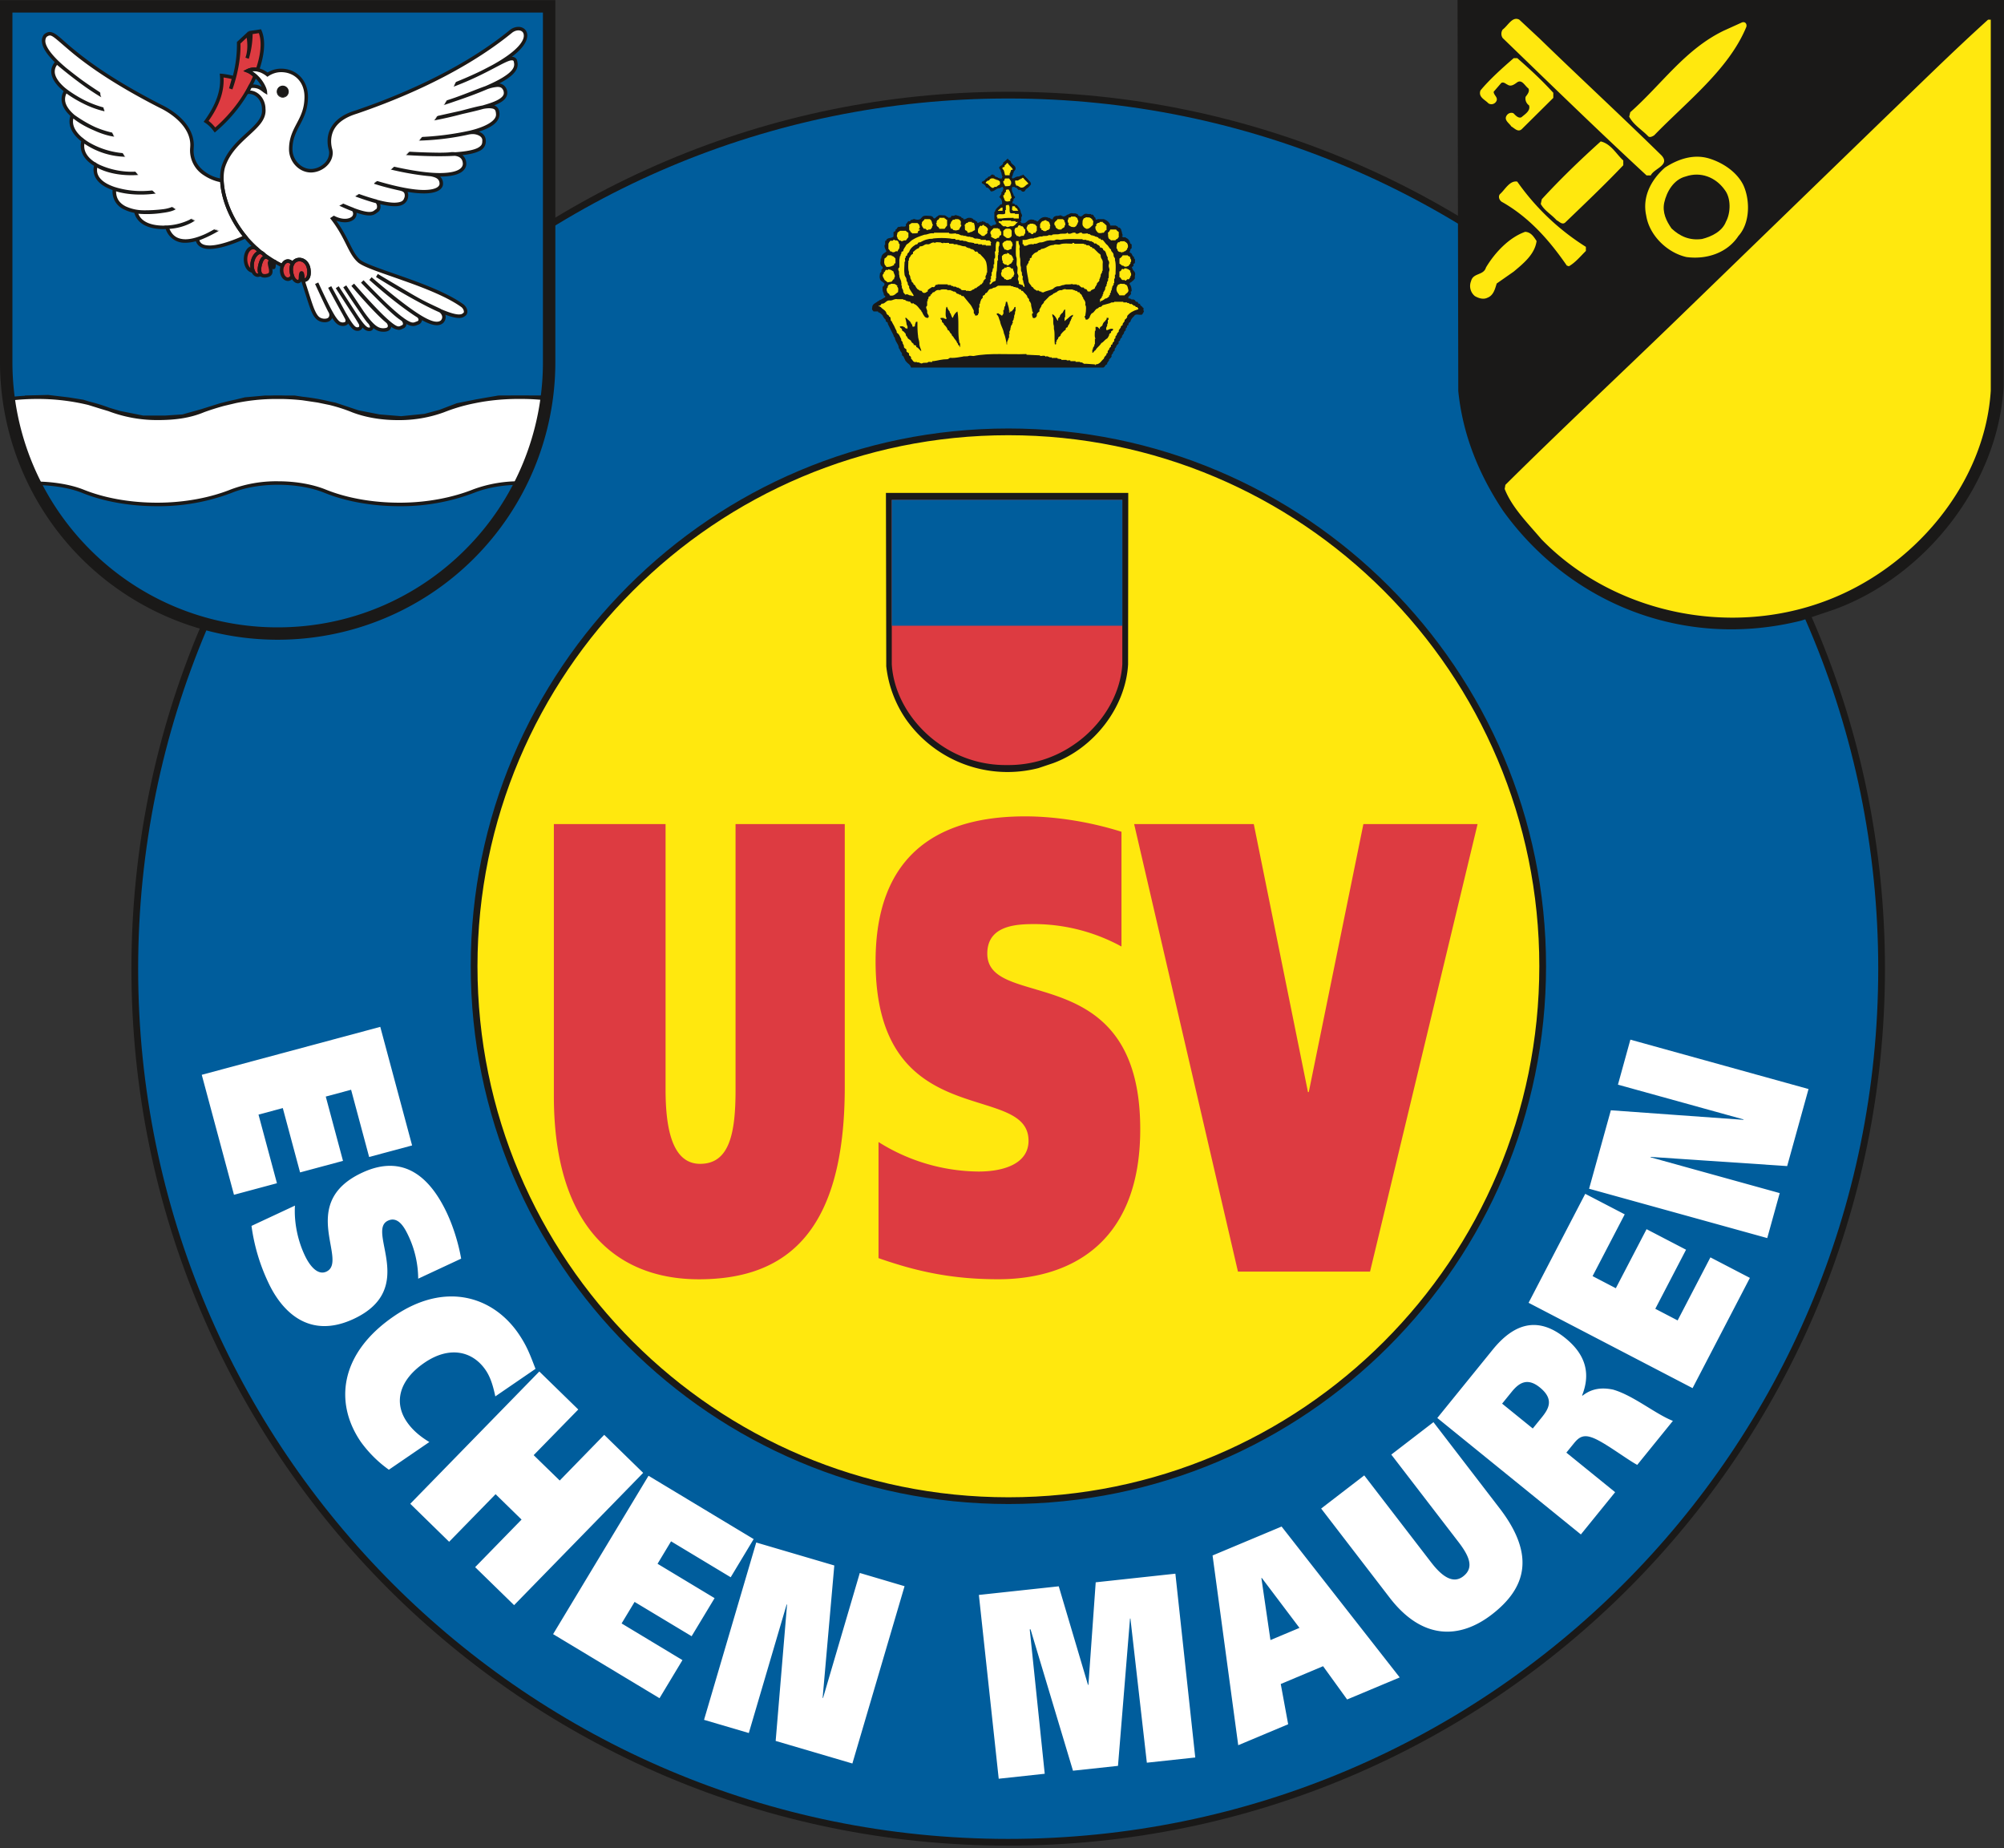
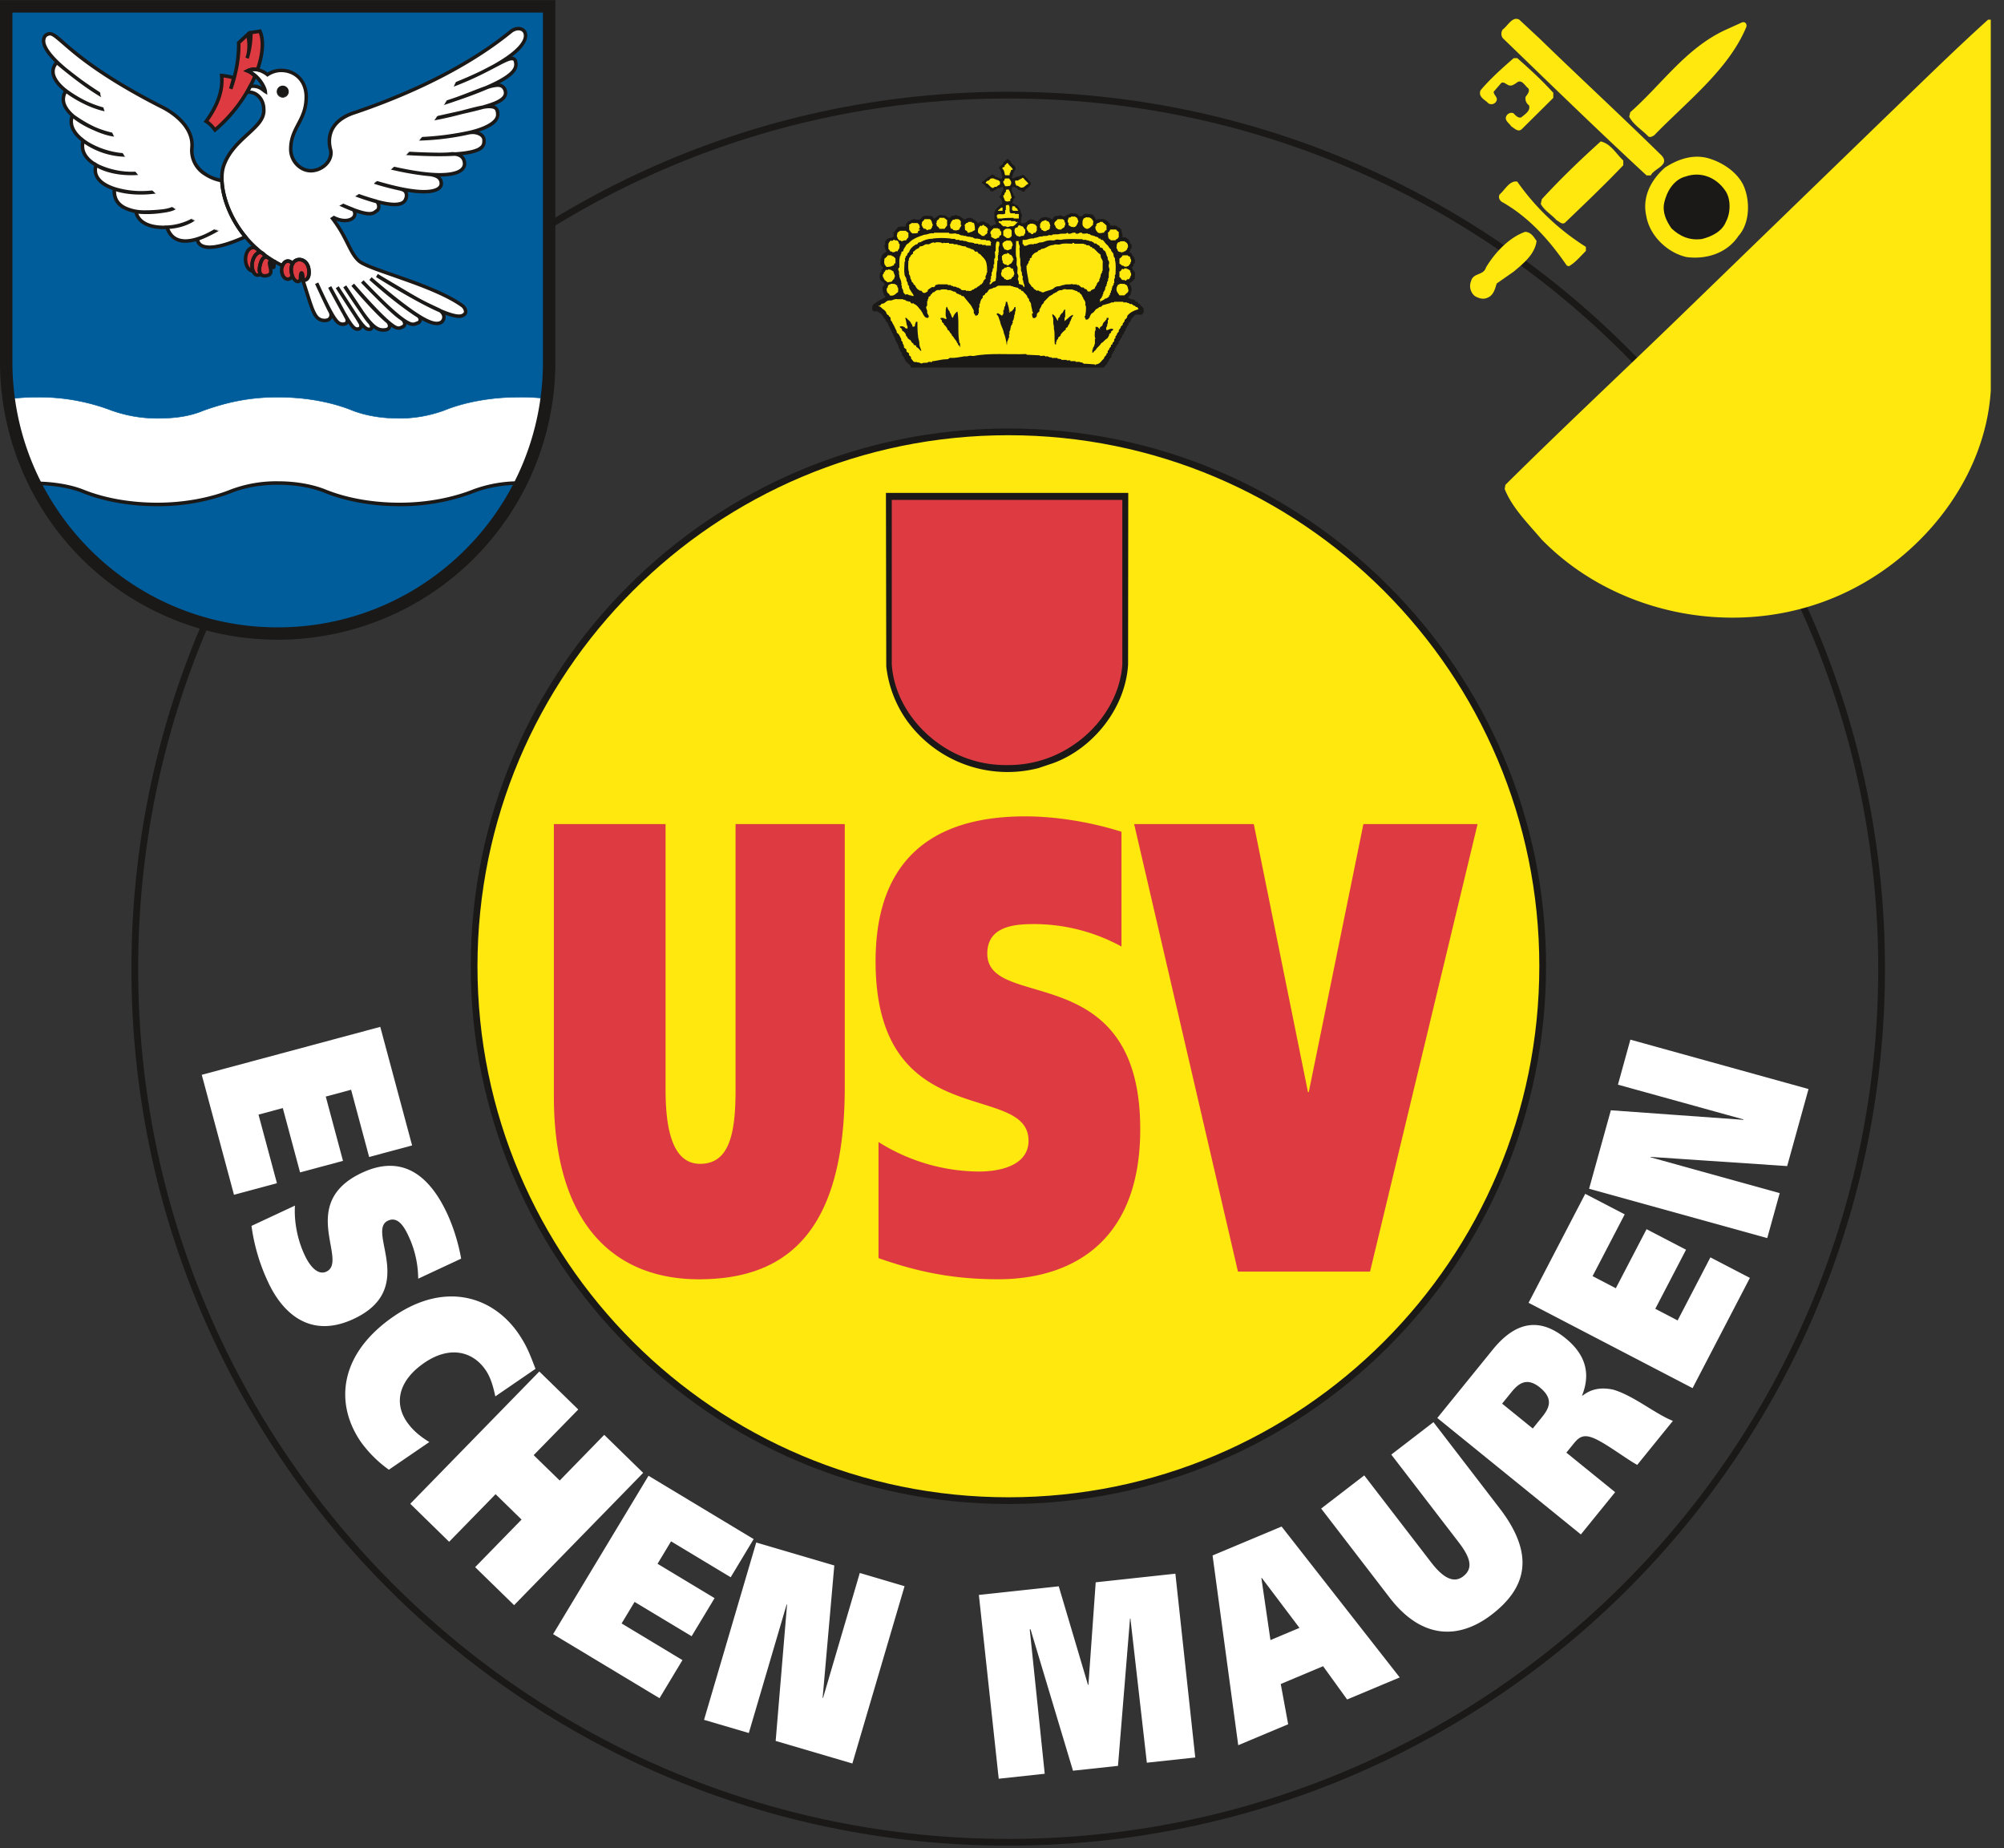
<svg xmlns="http://www.w3.org/2000/svg" width="500" height="461" fill="none">
  <rect width="100%" height="100%" fill="#333333" stroke="none" />
  <path fill="#FFE80E" fill-rule="evenodd" d="M384.8 240.59c0 73.69-59.73 133.42-133.43 133.42-73.69 0-133.43-59.73-133.43-133.42 0-73.7 59.74-133.43 133.44-133.43 73.69 0 133.43 59.74 133.43 133.43Z" clip-rule="evenodd" />
-   <path fill="#005D9C" fill-rule="evenodd" d="M251.6 374.35c-73.63 0-133.31-59.69-133.31-133.31 0-73.63 59.68-133.31 133.3-133.31 73.63 0 133.31 59.68 133.31 133.3 0 73.63-59.68 133.32-133.3 133.32Zm-.06-350.62c-120.35 0-217.91 97.56-217.91 217.92 0 120.35 97.56 217.92 217.91 217.92 120.36 0 217.92-97.57 217.92-217.92 0-120.36-97.56-217.92-217.91-217.92Z" clip-rule="evenodd" />
  <path stroke="#1A1918" stroke-width="1.68" d="M251.6 374.35c-73.63 0-133.31-59.69-133.31-133.31 0-73.63 59.68-133.31 133.3-133.31 73.63 0 133.31 59.68 133.31 133.3 0 73.63-59.68 133.32-133.3 133.32Zm-.06-350.62c-120.35 0-217.91 97.56-217.91 217.92 0 120.35 97.56 217.92 217.91 217.92 120.36 0 217.92-97.57 217.92-217.92 0-120.36-97.56-217.92-217.91-217.92Z" clip-rule="evenodd" />
  <path fill="#DD3B41" fill-rule="evenodd" d="M166.06 271.79c0 10.54 1.97 18.54 8.63 18.54 7.27 0 8.83-7.52 8.83-18.38v-66.38h27.25v65.58c0 36.14-14.46 47.98-36.4 47.98-20.27 0-36.18-12.8-36.18-45.74v-67.82h27.87v66.22ZM279.81 236.12a45.6 45.6 0 0 0-21.52-5.6c-4.37 0-11.96.16-11.96 7.36 0 14.56 38.16.8 38.16 43.81 0 29.92-19.24 37.43-35.36 37.43-10.7 0-19.54-1.6-29.94-5.27v-28.96a47.53 47.53 0 0 0 24.95 7.36c6.56 0 12.48-2.08 12.48-7.68 0-15.02-38.16-1.44-38.16-44.77 0-30.71 20.8-36.15 37.33-36.15 7.8 0 16.43 1.44 24.02 3.84v28.63ZM282.98 205.57h29.84l13.52 66.86h.2l13.63-66.86h28.49l-26.83 111.64h-32.96l-25.9-111.64Z" clip-rule="evenodd" />
  <path fill="#fff" fill-rule="evenodd" d="m94.88 256.16 7.94 29.58-10.72 2.88-4.5-16.77-6.32 1.7 4.3 16.04-10.71 2.88-4.31-16.05-6.06 1.63 4.6 17.12-10.72 2.88-8.04-29.93 44.54-11.96ZM104.34 318.99A25.38 25.38 0 0 0 102 308.5c-.9-1.93-2.52-5.25-5.21-3.99-5.45 2.55 7.56 16.98-8.54 24.5-11.2 5.23-17.98-1.95-21.3-9.06a47.79 47.79 0 0 1-4.2-14.14l10.84-5.06c-.25 4.15.68 8.63 2.4 12.3 1.34 2.9 3.34 5.14 5.44 4.17 5.62-2.63-7.33-17.1 8.9-24.67 11.5-5.37 17.81 2.86 21.22 10.15 1.6 3.45 2.84 7.5 3.51 11.28l-10.72 5ZM97.03 366.64a30.36 30.36 0 0 1-7.02-6.98c-6.63-9.7-5.3-22.02 8.27-31.31 12.76-8.74 24.69-5 31.1 4.36 2.11 3.1 2.88 5.27 4.23 8.76l-10.03 6.87c-.5-2.36-1.13-4.69-2.42-6.57-3.26-4.76-9.04-6.08-15.26-1.82-6.54 4.47-7.58 10.1-4.4 14.73 1.4 2.05 3.29 3.64 5.62 5.05l-10.09 6.9ZM150.76 357.94l9.71 9.48-32.2 33-9.72-9.48 11.58-11.87-6.48-6.33-11.59 11.87-9.7-9.48 32.2-33 9.72 9.48L133.15 363l6.5 6.33 11.11-11.4ZM161.8 368.14l26.24 15.8-5.73 9.52-14.88-8.96-3.37 5.6 14.23 8.57-5.73 9.5-14.23-8.56-3.24 5.37 15.18 9.15-5.72 9.5L138 407.65l23.8-39.5ZM188.68 384.79l19.48 5.73-2.91 33.03.1.03 9.17-31.19 11.17 3.3-13.02 44.23-19.14-5.63 2.84-34.02-.1-.02-9.44 32.07-11.17-3.29 13.02-44.24ZM244.23 397.87l19.93-2.15 7.3 24.6.1-.02 1.82-25.58 19.88-2.15 4.96 45.85-12.08 1.3-4.1-35.97-.1.01-3 36.75-11.23 1.21-10.59-35.27-.2.02 3.74 36.01-11.48 1.24-4.95-45.85ZM316.98 409.13l7.24-3.04-9.4-12.46-.1.04 2.26 15.46Zm-14.45-21.1 17.23-7.22 29.47 37.64-13.12 5.5-6-8.3-10.56 4.44 1.85 10.04-12.46 5.23-6.4-47.32ZM357.06 389.73c2.65 3.46 5.43 5.49 8 3.51 2.81-2.16 1.52-5.08-1.22-8.64l-16.71-21.74 10.52-8.09 16.5 21.48c9.1 11.84 6.5 20-1.96 26.52-7.83 6.02-17.2 6.55-25.49-4.24l-17.07-22.21 10.75-8.27 16.68 21.68ZM382.43 356.35l2.23-2.75c1.75-2.16 3.17-4.54-.48-7.5-3.23-2.61-5.32-.98-7.04 1.14l-2.36 2.91 7.65 6.2Zm-23.82-2.62 13.81-17.03c5.33-6.57 11.28-8.46 18.16-2.88 5.49 4.45 6.12 9.33 4.16 14.27l.1.08c2.37-1.87 4.92-2.08 7.62-1.52 5.1 1.47 10.55 6.08 14.93 7.8l-8.9 10.98c-2.94-1.6-8.63-6.02-11.5-6.9-2.14-.71-3.2.19-4.26 1.48l-1.92 2.36 12.17 9.87-8.55 10.54-35.82-29.05ZM381.38 325l14.14-27.19 9.85 5.12-8.02 15.41 5.8 3.02 7.67-14.73 9.85 5.12-7.67 14.74 5.57 2.9 8.18-15.73 9.85 5.12-14.3 27.5-40.92-21.29ZM396.48 296.54l5.43-19.57 33.07 2.38.03-.1-31.33-8.67 3.1-11.23 44.45 12.32-5.33 19.22-34.05-2.29-.03.1 32.22 8.93-3.11 11.22-44.45-12.31ZM114.76 20.8c-3.54 8.4-11.94 22.32-30.28 32.15l-.66-1c6.3-3.2 21.55-12.81 29.4-31.04l1.54-.11Z" clip-rule="evenodd" />
  <path fill="#fff" fill-rule="evenodd" d="M84.52 52.85c18.22-9.79 26.6-23.61 30.15-32l-1.39.07c-7.83 18.18-23.01 27.8-29.36 31.04l.6.89Zm-.78-.94.06-.03c6.3-3.2 21.53-12.8 29.42-31.05l1.55-.11h.1l-.04.08c-3.54 8.41-11.95 22.35-30.3 32.19l-.06.02-.73-1.1ZM26.82 23.76l-1.22-.55c1 7.07 6.74 28.62 32.38 36.35l-.89-2.32c-14.7-1.32-28.5-20.66-30.27-33.48Z" clip-rule="evenodd" />
  <path fill="#fff" fill-rule="evenodd" d="m57.87 59.47-.79-2.16c-14.73-1.34-28.52-20.65-30.32-33.5l-1.08-.5a44.75 44.75 0 0 0 32.2 36.16Zm.09.16a44.88 44.88 0 0 1-32.42-36.4l-.02-.12 1.32.6-.02.06.06-.01c1.76 12.79 15.57 32.11 30.27 33.46l.93 2.44-.12-.03ZM1.98 97.32l134.51-.15-1.33 9.28-2.5 7.81-3.24 7.51-20.92 5.3-69.83.3-28-2.94-3.97-8.25L3.3 106l-1.02-5-.3-3.7Z" clip-rule="evenodd" />
  <path fill="#005D9C" fill-rule="evenodd" d="M8.64 120.55c4.46 0 8.92.74 12.06 2 5.1 2.06 11.54 3.28 18.52 3.28 6.96 0 13.43-1.3 18.52-3.33a31.9 31.9 0 0 1 11.64-2.02c4.45 0 8.59.77 11.72 2.03 5.12 2.08 11.59 3.32 18.62 3.32 6.96 0 13.43-1.32 18.53-3.36a32.64 32.64 0 0 1 11.68-1.99 67.77 67.77 0 0 1-121.29.07Z" clip-rule="evenodd" />
  <path fill="#005D9C" fill-rule="evenodd" d="M69.27 157.99a67.71 67.71 0 0 0 60.56-37.44c-4.37 0-8.47.75-11.56 1.98a50.97 50.97 0 0 1-18.55 3.37c-7.04 0-13.51-1.25-18.65-3.33a32.1 32.1 0 0 0-11.7-2.02c-4.43 0-8.49.76-11.6 2a50.89 50.89 0 0 1-18.55 3.35c-7 0-13.43-1.23-18.55-3.29-3.1-1.25-7.52-1.98-11.93-2A67.67 67.67 0 0 0 69.27 158Zm-60.69-37.4-.04-.1h.1c4.46 0 8.93.74 12.08 2 5.1 2.06 11.52 3.28 18.5 3.28 6.95 0 13.4-1.3 18.5-3.33a31.96 31.96 0 0 1 11.66-2.02c4.46 0 8.6.77 11.74 2.04 5.11 2.07 11.57 3.31 18.6 3.31a50.8 50.8 0 0 0 18.5-3.35c3.13-1.25 7.29-2 11.7-2h.1l-.04.1a67.83 67.83 0 0 1-121.4.06ZM136.4 99.43a57.86 57.86 0 0 0-7.11-.36c-7.01 0-13.54 1.3-18.65 3.37a32.23 32.23 0 0 1-11.36 1.9c-4.33 0-8.25-.75-11.34-1.95-5.13-2.08-11.6-3.32-18.65-3.32-7 0-12.66 1.24-18.48 3.32-3.46 1.46-7.1 1.95-11.47 1.95-4.33 0-7.9-.72-11.4-1.91A50.65 50.65 0 0 0 9.4 99.07c-2.5 0-4.93.15-7.25.45-.41-3.03-.6-6.07-.6-9.2V1.58H137V90.3c0 3.1-.2 6.14-.6 9.12Z" clip-rule="evenodd" />
  <path fill="#005D9C" fill-rule="evenodd" d="M87.96 102.34c3.09 1.2 7 1.94 11.32 1.94 4.3 0 8.25-.71 11.33-1.9A50.92 50.92 0 0 1 129.3 99c2.43 0 4.8.08 7.06.36.4-2.96.6-5.98.6-9.05V1.65H1.6V90.3c0 3.12.19 6.13.6 9.14A57.9 57.9 0 0 1 9.4 99a50.8 50.8 0 0 1 18.57 3.36 33.7 33.7 0 0 0 11.37 1.92c4.36 0 8-.5 11.45-1.95A52.51 52.51 0 0 1 69.29 99c7.05 0 13.53 1.25 18.67 3.34Zm-.05.11c-5.12-2.08-11.59-3.32-18.62-3.32-7 0-12.64 1.24-18.46 3.32-3.47 1.46-7.13 1.96-11.5 1.96a33.9 33.9 0 0 1-11.4-1.93A50.59 50.59 0 0 0 9.4 99.13c-2.5 0-4.92.16-7.24.45H2.1v-.05c-.43-3.04-.62-6.07-.62-9.22V1.52h135.6v88.8c0 3.09-.21 6.13-.62 9.12v.06l-.06-.01a57.71 57.71 0 0 0-7.11-.36c-7 0-13.52 1.3-18.63 3.37a32.3 32.3 0 0 1-11.38 1.9c-4.34 0-8.26-.75-11.37-1.95Z" clip-rule="evenodd" />
  <path fill="#DD3B41" fill-rule="evenodd" d="M64.72 62.96c-.77.19-1.56 1.26-1.77 2.58-.12.79 0 1.5.23 2.07-1.05 0-1.9-1.31-1.9-2.93s.85-2.93 1.9-2.93c.63 0 1.2.47 1.54 1.2Z" clip-rule="evenodd" />
  <path fill="#DD3B41" fill-rule="evenodd" d="M61.34 64.68c0 1.55.8 2.78 1.75 2.86a3.9 3.9 0 0 1-.2-2.01c.21-1.3.95-2.36 1.74-2.61-.34-.68-.87-1.1-1.45-1.1-1 0-1.84 1.26-1.84 2.86Zm1.84 2.99c-1.11 0-1.97-1.36-1.97-3 0-1.63.86-2.98 1.97-2.98.67 0 1.25.5 1.6 1.24l.03.07-.07.02c-.74.17-1.52 1.22-1.72 2.53a3.81 3.81 0 0 0 .22 2.03l.03.09h-.09Z" clip-rule="evenodd" />
  <path fill="#DD3B41" fill-rule="evenodd" d="M65.03 68.4c-.29-.38-.4-1.1-.18-2.17.35-1.5.84-2.03 1.33-2.1-.22-.63-.63-1.07-1.12-1.15-.92-.14-1.87 1-2.12 2.56-.25 1.57.3 2.95 1.22 3.1.3.04.6-.04.87-.23Z" clip-rule="evenodd" />
  <path fill="#DD3B41" fill-rule="evenodd" d="M63 65.55c-.04.26-.05.5-.05.74 0 1.22.5 2.18 1.22 2.28a1.07 1.07 0 0 0 .78-.18 2.04 2.04 0 0 1-.28-1.13c0-.3.04-.65.12-1.04.34-1.44.8-2.02 1.3-2.14-.21-.57-.6-.97-1.04-1.04a1 1 0 0 0-.15 0v-.01c-.82 0-1.67 1.07-1.9 2.52Zm1.16 3.15c-.83-.14-1.34-1.16-1.34-2.41 0-.25.02-.5.06-.76.24-1.48 1.1-2.62 2.02-2.62l.17.01c.53.09.95.55 1.17 1.19l.02.07-.07.01c-.44.06-.93.56-1.28 2.05a4.9 4.9 0 0 0-.11 1.02c0 .5.11.88.28 1.11l.04.05-.05.04a1.35 1.35 0 0 1-.91.24Z" clip-rule="evenodd" />
  <path fill="#DD3B41" fill-rule="evenodd" d="m67.8 65.19.6.05c0 1.55-.1 2.38-.6-.05-1.5-.17.77 2.76-.78 3.42-1.32.5-2.7.22-2.15-2.37.94-4.04 2.93-1.05 2.93-1.05Z" clip-rule="evenodd" />
  <path fill="#DD3B41" fill-rule="evenodd" d="m68.24 66.6.01.04.02-.05a13.04 13.04 0 0 0 .07-1.3l-.47-.03a7 7 0 0 0 .37 1.35Zm-3.31-.35c-.09.4-.13.74-.13 1.03.01 1.1.53 1.47 1.23 1.47.3 0 .64-.07.97-.2.4-.17.52-.5.53-.92 0-.65-.33-1.47-.33-2 0-.28.13-.5.47-.51-.2-.27-.78-.94-1.35-.93-.48 0-1.01.44-1.4 2.06Zm-.25 1.03a5 5 0 0 1 .13-1.06c.38-1.63.94-2.16 1.5-2.16.76.01 1.4.9 1.52 1.07h.02l.62.06v.05c-.03.86.03 1.45-.21 1.54-.2-.06-.27-.46-.52-1.54h-.06c-.29.01-.35.13-.36.4 0 .48.33 1.3.33 2 0 .43-.14.83-.6 1.03-.35.13-.7.2-1.02.2-.75 0-1.35-.44-1.35-1.59ZM72.94 68.85c-.28.47-.66.81-1.13.81-.85 0-1.54-1.01-1.54-2.26 0-1.25.69-2.27 1.54-2.27.44 0 .84.27 1.13.7-.2.4-.3.92-.3 1.51.03.6.14 1.1.3 1.5Z" clip-rule="evenodd" />
  <path fill="#DD3B41" fill-rule="evenodd" d="M70.34 67.4c0 1.23.68 2.2 1.48 2.2.42 0 .78-.3 1.06-.76a5.27 5.27 0 0 1-.3-1.5c0-.58.1-1.1.3-1.5-.28-.4-.65-.64-1.06-.64-.8 0-1.48.97-1.48 2.2Zm-.13 0c0-1.27.7-2.32 1.61-2.33.47 0 .89.29 1.17.74l.02.03-.01.03c-.19.37-.29.88-.29 1.47.03.58.14 1.08.3 1.49v.05c-.3.48-.7.85-1.19.85-.9-.01-1.6-1.06-1.6-2.33Z" clip-rule="evenodd" />
  <path fill="#DD3B41" fill-rule="evenodd" d="M75.51 69.82c.28.16 1.83.22 1.55-2.49-.33-3.37-4.42-3.53-4.42 0 .17 2.99 2.32 3.76 2.32 1.94.06-2.21.77-1 .55.55Z" clip-rule="evenodd" />
  <path fill="#DD3B41" fill-rule="evenodd" d="M72.7 67.33c.1 1.9 1.03 2.86 1.61 2.85.32 0 .58-.27.59-.91.04-.87.1-1.23.34-1.27.25.04.36.55.38 1.23 0 .17-.01.36-.04.55.05.02.14.04.25.04.45 0 1.2-.3 1.2-1.88l-.03-.6c-.17-1.68-1.27-2.53-2.31-2.53-1.02 0-1.98.8-1.99 2.52Zm-.12 0c0-1.77 1.02-2.65 2.1-2.65 1.12 0 2.27.92 2.44 2.65.03.22.04.42.04.6 0 1.64-.82 2.01-1.33 2.02a.72.72 0 0 1-.35-.08l-.04-.02.01-.04a4.24 4.24 0 0 0-.06-1.4c-.05-.2-.14-.3-.15-.29 0 0-.08.04-.12.23-.05.2-.09.49-.1.92 0 .67-.3 1.04-.7 1.04-.72-.01-1.63-1.05-1.74-2.98Z" clip-rule="evenodd" />
  <path fill="#fff" fill-rule="evenodd" d="M85.9 55h.3-.3Zm-27.45 0a27.2 27.2 0 0 0 12.03 11.25c.27-.68.77-1.14 1.35-1.14.44 0 .89.24 1.17.67 1-1.83 3.8-1.23 4.07 1.54.28 2.7-1.27 2.65-1.54 2.49 2.43 7.24 2.7 9.83 5.19 10.1 1.66.17 2.27-1.04 1.66-2.2 0 0-.39-.55-3.37-7.07 4.42 9.61 5.14 10.05 6.4 10.22 1.22.05 1.55-.78.95-1.77 0 0-.34-.66-4.1-7.51 5.03 9.44 5.8 10.44 6.86 10.5 1 .05 1.16-.89.72-1.55 0 0-.45-.89-5.7-8.9 5.42 8.4 6.64 10.5 7.9 10.5.78.05 1-.61.23-1.66-.78-.77-1.33-1.71-6.25-9.06 5.53 8.5 7.24 10.94 9.62 10.88 2.04.06 1.76-1.49 1-2.15 0 0-2.5-1.88-8.63-9.12 10.78 12.27 11.16 11.05 12.43 10.5.78-.28.72-1.38-.22-2.04-.94-.56-2.76-2-9.83-9.28 11.82 12.31 12.43 10.82 13.75 10.38 1.05-.33.83-1.44.06-1.88 0 0-4.86-3.04-11.77-9.22 11.1 9.44 15.91 12.48 17.9 10.72.78-.89.5-2.1-.66-2.82-5.42-2.54-4.36-2-15.64-8.68 20.11 12.49 21.1 10.17 21.88 9.67.5-.44.28-1.43-.5-2.1-7.23-5.25-22.87-8.84-25.74-11.1-2.3-1.92-2.89-5.5-6.31-10.17H58.45Z" clip-rule="evenodd" />
  <path fill="#fff" fill-rule="evenodd" d="m83.35 55.02-.37-.5.33-.22c.93.47 1.81.69 2.59.72h.3a3 3 0 0 0 1.8-.6c.89-.73.5-2.05-.05-2.22 0 0-.5-.05-3.32-1.38 8.18 3.76 8.46 2.32 9.5 1.66.61-.44.45-2.05-.38-2.32 0 0-1-.17-5.36-1.72 11.71 4.37 12.6 2.1 12.98.78.23-1.33-.44-1.88-1.49-2.1 0 0-3.48-.72-6.46-1.71 14.09 4.25 16.68 1.87 16.68.44 0-1.38-1-2.05-2.65-2.32 0 0-4.47-.33-10.05-1.71 16.63 3.86 18.5.5 18.5-.94 0-1.55-1.1-2.6-3.31-2.5-1.22.23-6.35.18-11.38-.16 19.56 1.22 19.56-1.54 19.56-3.2 0-1.5-1.88-2.27-3.81-1.93-1.28.38-7.8 1.54-12.6 1.54 8.28-.33 19.72-1.99 19.83-6.07.06-4.26-6.13-.67-16.52 1.16 12.77-2.93 19.45-3.87 18.34-7.24-1.27-3.15-5.74.33-15.8 3.42 19.12-6.13 18.9-8.78 18.35-10.82-1.05-1.88-5.47 2.37-15.53 6.13 19.72-7.85 18.45-12.43 17.8-13.37-.67-.94-2.22-.94-3.43.05-13.87 11.33-32.05 17.85-38.51 20.06-7.02 2.1-7.18 6.8-6.41 9.45.6 2.76-2.2 5.19-4.92 5.19-2.71 0-5.02-2.49-5.02-5.36 0-5.47 3.86-7.07 3.86-13.1 0-4.03-2.8-6.57-6.24-6.57-1.27 0-2.44.4-3.42 1.05 0 0-2.55-2.15-4.98-.94 2.88 1.16 4.37 4.31 4.42 5.14-.72-.44-1.54-1.55-3.75-1.27l-.78 1.5c2.27-.34 4.15 1.7 4.15 4.19.44 4.59-7.24 6.96-9.84 13.7-1.27 2.94-.61 8.6 2.48 14.1l24.9-.01Z" clip-rule="evenodd" />
  <path fill="#fff" fill-rule="evenodd" d="M95.55 82.25h.18c1.07 0 1.4-.45 1.4-.94 0-.37-.2-.79-.5-1.06l-.05-.05c-.15-.11-2.66-2.08-8.58-9.07l-.04-.05.1-.08c8.07 9.2 10.32 10.8 11.41 10.8.36 0 .62-.18.94-.32.33-.12.5-.4.5-.73 0-.31-.16-.68-.47-.99l-.45-.33c-.73-.47-2-1.5-5.15-4.61a206.96 206.96 0 0 1-4.5-4.56l.09-.1c1.9 1.97 3.42 3.5 4.64 4.72a57.06 57.06 0 0 0 5.18 4.56l.25.2c1.3.94 2.04 1.2 2.55 1.2.43 0 .72-.18 1.07-.3.48-.15.67-.46.67-.79 0-.36-.24-.76-.63-.98 0 0-4.87-3.04-11.78-9.23l.09-.1c9.11 7.77 14 11.2 16.5 11.19.54 0 .97-.16 1.3-.46.3-.33.43-.7.43-1.06 0-.56-.3-1.13-.9-1.55-3.16-1.37-8.06-3.98-15.8-8.79l.06-.1c11.27 6.68 10.21 6.13 15.63 8.67l.16.1c2.46 1.07 3.85 1.38 4.67 1.38.86 0 1.1-.32 1.34-.48a.78.78 0 0 0 .25-.6c0-.45-.26-1-.74-1.4-7.22-5.24-22.84-8.82-25.75-11.1-2.4-2.02-2.94-5.77-6.7-10.68l-.03-.05.05-.04.37-.24.03.02c.98.49 1.92.7 2.71.7.8 0 1.46-.21 1.92-.59.36-.3.5-.69.5-1.06 0-.4-.16-.76-.36-.94a50.9 50.9 0 0 1-3.5-1.48l.05-.12c1.15.53 2.14.96 3 1.3l.3.08a.6.6 0 0 1 .2.11c1.98.75 3.2 1 4 1 1.12 0 1.41-.5 1.94-.82.22-.16.34-.51.34-.9 0-.46-.18-.97-.5-1.2-1.51-.4-3.35-1-5.57-1.83l.04-.11c4.37 1.54 5.35 1.7 5.36 1.7a.9.9 0 0 1 .21.12c1.99.52 3.42.73 4.46.73 2.33-.01 2.65-1 2.87-1.73.03-.17.04-.33.04-.47 0-.95-.58-1.36-1.48-1.56 0 0-3.48-.72-6.47-1.71l.04-.12h.02c5.94 1.8 9.83 2.4 12.34 2.4 3.43 0 4.24-1.13 4.24-1.9 0-1.34-.95-1.98-2.6-2.26 0 0-4.47-.33-10.06-1.71l.03-.12h.03c5.65 1.31 9.59 1.79 12.33 1.79 5.31 0 6.07-1.77 6.07-2.67 0-1.3-.77-2.21-2.34-2.4-1.11.07-2.39.1-3.85.1-.85 0-1.76 0-2.74-.03-1.76-.05-3.74-.13-5.7-.26v-.13h.04a160.45 160.45 0 0 0 8.26.3c1.48 0 2.6-.05 3.08-.13a4.76 4.76 0 0 1 .9.02c7.26-.44 7.2-2.17 7.21-3.33 0-1.2-1.3-1.95-2.86-1.95a5.18 5.18 0 0 0-1.26.18c-1.9.46-7.78 1.45-12.22 1.45v-.13c3.95-.15 8.62-.62 12.43-1.5l.15-.05.1-.01c4.05-.97 7.06-2.41 7.09-4.45v-.06c-.01-1.4-.67-1.87-2-1.88-.47 0-1 .06-1.6.17-1.5.41-3.29.84-5.34 1.3a93.16 93.16 0 0 1-7.49 1.69h-.01l-.03-.12c2.75-.63 5.22-1.17 7.38-1.66 2.15-.56 3.96-1.07 5.4-1.32 3.7-1.04 5.66-2.03 5.63-3.51 0-.21-.04-.44-.11-.67-.35-.85-.92-1.2-1.8-1.2-.75 0-1.72.26-2.94.68-2.02.87-4.56 1.83-7.75 2.92-1 .35-2.09.71-3.24 1.06l-.03-.11c1.1-.36 2.16-.7 3.14-1.04 3.33-1.16 5.9-2.27 7.86-2.95 6.33-2.73 7.47-4.46 7.46-5.79 0-.34-.08-.67-.16-.96-.17-.3-.4-.43-.77-.43-.96 0-2.65.95-5.25 2.3a76.57 76.57 0 0 1-9.43 4.28l-.04-.1.05-.03c2.91-1.16 5.37-2.25 7.43-3.26.8-.4 1.52-.78 2.19-1.13 7.07-3.82 8.38-6.48 8.38-7.86 0-.49-.16-.82-.29-1a1.69 1.69 0 0 0-1.43-.68c-.61 0-1.3.25-1.9.74C113.56 19.28 95.37 25.8 88.9 28.01c-5.34 1.6-6.68 4.68-6.68 7.23 0 .78.13 1.52.31 2.14.06.27.09.52.09.78 0 2.48-2.57 4.49-5.07 4.5-2.75-.01-5.09-2.52-5.09-5.43.01-5.5 3.88-7.1 3.87-13.1 0-4-2.76-6.5-6.18-6.5-1.26 0-2.41.39-3.39 1.04l-.04.02-.04-.03s-.38-.32-1-.65a5.08 5.08 0 0 0-2.33-.65c-.47 0-.96.09-1.44.3 2.81 1.23 4.26 4.3 4.33 5.15v.12l-.1-.07c-.66-.4-1.36-1.3-3.05-1.3h-.62l-.71 1.4c.12-.02.24-.03.37-.03 2.08 0 3.72 1.97 3.72 4.3a4 4 0 0 1 .02.38c-.03 4.41-7.36 6.82-9.86 13.35-.4.92-.6 2.11-.6 3.49 0 6.38 4.47 16.66 15.02 21.74.28-.67.79-1.12 1.38-1.12.43 0 .87.21 1.17.61.4-.66 1.04-1 1.7-1 1.11 0 2.27.92 2.44 2.65l.03.62c0 1.62-.81 2-1.32 2-.08 0-.16 0-.22-.02 2.4 7.16 2.7 9.7 5.1 9.94l.29.02c1.02 0 1.52-.58 1.53-1.3 0-.26-.08-.55-.22-.83 0-.01-.4-.56-3.38-7.08l.12-.05c4.42 9.62 5.13 10.03 6.35 10.18h.11c.73 0 1.06-.32 1.06-.8 0-.26-.1-.55-.29-.88l-.46-.86c-.88-1.54-2.04-3.67-3.63-6.65l.12-.06c2.09 3.81 3.11 5.71 3.62 6.64 1.91 3.34 2.5 3.8 3.17 3.83h.08c.57 0 .8-.34.8-.76 0-.23-.07-.48-.22-.7 0 0-.15-.3-1.27-2.06-1.04-1.57-2.42-3.74-4.33-6.7l-.08-.13.1-.07c2.21 3.38 3.57 5.49 4.4 6.8 1.9 2.83 2.69 3.69 3.45 3.67h.09c.36 0 .54-.16.55-.48 0-.26-.14-.63-.46-1.07-.44-.43-.8-.91-1.86-2.49a195.66 195.66 0 0 1-4.4-6.58l.11-.07 4.37 6.55c2.31 3.23 3.6 4.32 5.11 4.3Zm.08.12h-.08c-1.03 0-1.93-.46-3.06-1.65.21.34.31.64.31.88 0 .38-.27.61-.67.61h-.1c-.62-.01-1.21-.48-2.22-1.82l.07.12c.16.24.24.5.24.76 0 .47-.3.88-.93.89h-.08c-.64-.05-1.16-.4-2.45-2.48.03.11.05.22.05.32 0 .56-.43.94-1.19.94h-.12c-.82-.11-1.4-.34-2.8-2.8.04.15.06.3.06.46 0 .78-.58 1.41-1.65 1.41l-.3-.01c-2.55-.3-2.82-2.93-5.25-10.16l-.05-.15.14.08c.04.03.15.06.29.06.44-.01 1.19-.3 1.2-1.88 0-.19-.01-.38-.04-.6-.16-1.68-1.27-2.54-2.3-2.54-.66 0-1.28.33-1.65 1.02l-.05.1-.06-.1c-.27-.41-.7-.64-1.12-.64-.54 0-1.02.44-1.29 1.1l-.02.07-.06-.03C59.8 61.23 55.29 50.9 55.29 44.45c0-1.39.2-2.6.61-3.54 2.55-6.58 9.88-9.03 9.85-13.3 0-.12 0-.25-.02-.38 0-2.28-1.6-4.17-3.6-4.17l-.47.03-.12.02.06-.1.82-1.53c.24-.03.47-.05.68-.05 1.64 0 2.4.84 3 1.25a8.05 8.05 0 0 0-4.36-4.95l-.13-.05.13-.06c.54-.28 1.09-.38 1.62-.38 1.7 0 3.14 1.1 3.38 1.3a6.25 6.25 0 0 1 3.42-1.04c3.48 0 6.3 2.57 6.3 6.64 0 6.05-3.87 7.66-3.86 13.1 0 2.83 2.29 5.28 4.96 5.29 2.43 0 4.94-1.99 4.94-4.37 0-.25-.03-.5-.08-.75a7.83 7.83 0 0 1-.31-2.17c0-2.6 1.38-5.75 6.76-7.35 6.46-2.2 24.63-8.73 38.49-20.04a3.2 3.2 0 0 1 1.98-.77c.63 0 1.2.24 1.53.72.14.2.31.57.31 1.08 0 1.28-1.03 3.49-6.02 6.58 1.13-.56 1.97-.9 2.57-.9.4 0 .7.15.89.5.08.32.16.65.16 1.01-.01 1.34-1.05 2.97-6.46 5.43.71-.2 1.32-.32 1.84-.32.92 0 1.56.38 1.91 1.28.09.25.13.48.13.7-.03 1.47-1.68 2.44-4.8 3.38.25-.03.5-.04.72-.04 1.37 0 2.13.55 2.13 2v.06c-.07 2-2.74 3.42-6.42 4.39 1.6 0 3 .76 3 2.07-.01 1.2-.05 2.92-6.82 3.42 1.3.33 1.95 1.24 1.96 2.44-.01.99-.88 2.79-6.2 2.8-.49 0-1.01-.02-1.57-.05 1.23.34 1.97 1.02 1.97 2.22 0 .88-.92 2.03-4.37 2.03-1.32 0-3.01-.17-5.18-.58.53.27.86.72.86 1.44 0 .15-.02.31-.05.5-.2.75-.63 1.83-3 1.82-1 0-2.37-.19-4.24-.67.25.3.37.73.37 1.15 0 .4-.12.79-.39 1-.5.3-.85.83-2.02.83-.79 0-1.95-.23-3.8-.92.15.22.24.53.24.85 0 .4-.15.84-.54 1.16a3.1 3.1 0 0 1-2 .62c-.8 0-1.75-.22-2.74-.7l-.24.16c3.73 4.9 4.29 8.64 6.63 10.6 2.84 2.24 18.5 5.84 25.75 11.1.5.43.78 1 .78 1.5 0 .27-.09.52-.3.7-.22.15-.52.5-1.4.5-.81 0-2.1-.28-4.34-1.21.42.4.63.89.63 1.38 0 .4-.14.8-.45 1.15-.37.32-.83.5-1.4.5-1.03-.01-2.43-.56-4.3-1.7.15.2.24.45.24.69 0 .38-.23.75-.75.9-.34.12-.64.3-1.1.3-.5 0-1.17-.2-2.26-.94.16.25.23.5.23.74 0 .38-.2.71-.57.85-.3.13-.58.32-.99.32-.5 0-1.18-.3-2.4-1.3.12.22.2.46.2.7 0 .56-.44 1.05-1.54 1.05h-.1Z" clip-rule="evenodd" />
  <path fill="#fff" fill-rule="evenodd" d="M55.36 45.01c.16 4.02 1.99 9.38 5.84 14.04 0 0-11.15 5.46-11.98.6 2.48-.88 3.75-1.71 5.3-2.54-5.52 3.31-11.1 4.8-12.87-.44 0 0 4.09 0 6.9-2.16-3.09 2.54-13.37 3.87-14.64-1.65 0 0 8.07.33 9.9-1.16-1.72 1.27-16.03 3.42-15.25-4.6 0 0 3.8 1.61 10.33.73-6.3 1-16.69-.89-14.92-6.69 0 0 3.6 2.6 10.77 2.05-7.07.55-15.58-2.54-13.97-8.12 0 0 4.14 3.53 10.93 3.59-6.18.05-15.69-4.48-13.64-9.84 0 0 5.52 4.26 10.77 4.86-5.41-.88-15.74-5.8-12.37-11.04 0 0 4.64 3.64 9.94 4.75-5.63-1.22-16.46-7.18-12.2-11.83 0 0 6.12 5.3 11.43 8.4C18.5 19.5 8.67 12.25 11.32 8.88c3.04-2.38 3.04 4.47 28.73 17.62 2.92 1.38 8.28 4.98 7.84 10.33-.55 6.25 6.3 8.18 7.47 8.18Z" clip-rule="evenodd" />
  <path fill="#fff" fill-rule="evenodd" d="M52.3 61.61c3.3 0 8.16-2.27 8.8-2.58-3.8-4.63-5.62-9.93-5.8-13.95-1.3-.06-7.49-1.89-7.5-7.53 0-.23 0-.47.03-.71.02-.21.02-.42.02-.62 0-4.97-5.02-8.33-7.83-9.65-22.3-11.42-25.3-18.11-27.6-18.08-.34 0-.67.14-1.05.44-.3.37-.43.79-.43 1.25-.01 1.88 2.26 4.45 5.33 7.04 1 .8 2.3 1.83 3.73 2.9 1.9 1.37 3.87 2.67 5.66 3.8l-.06.1a65.16 65.16 0 0 1-5.81-3.9 64.25 64.25 0 0 1-3.68-2.87 93.41 93.41 0 0 1-1.91-1.59c-.64.7-.91 1.44-.91 2.18-.01 1.6 1.28 3.25 3.14 4.73l.01-.02.05.05c.01 0 1.82 1.42 4.47 2.75 1.93.95 3.9 1.65 5.46 1.98l-.03.13c-2-.42-3.91-1.2-5.51-2a25.28 25.28 0 0 1-4.42-2.7c-.42.67-.6 1.34-.6 2-.01 1.52 1.03 3 2.6 4.28.76.55 2.7 1.88 5.08 2.98 1.88.8 3.79 1.37 5.3 1.61l-.01.13h-.02c-1.83-.22-3.69-.87-5.34-1.64a21.07 21.07 0 0 1-5.38-3.19c-.17.47-.25.94-.25 1.4.01 4.24 7.04 7.73 12.52 8.22a20 20 0 0 0 1.35.05v.13h-.12a18.15 18.15 0 0 1-10.8-3.54c-.1.42-.16.83-.16 1.22.01 4.27 6.4 6.78 12.47 6.79.47 0 .95-.02 1.41-.05l.23-.02v.13l-.21.01c-.61.05-1.2.07-1.76.07-5.36 0-8.28-1.77-8.76-2.09-.12.41-.18.8-.18 1.17.01 3.85 6.17 5.6 11.62 5.6a23.94 23.94 0 0 0 3.42-.24l.02.06v.06a26.87 26.87 0 0 1-3.85.27c-3.72 0-6-.8-6.43-.96-.02.18-.02.35-.02.52 0 3.5 3.2 4.82 6.7 5.1h.5c1.35 0 3.21-.04 4.84-.25 1.54-.25 2.73-.62 3.14-.92l.07.1c-.6.48-1.82.77-3.2.95a24.02 24.02 0 0 1-5.34.25c-.65 0-1.12-.02-1.3-.03.67 2.71 3.6 3.73 6.74 3.73.28 0 .55-.01.83-.03v-.02h.08l.56-.02c2-.19 3.93-.74 5.29-1.45.35-.2.69-.42 1.02-.67l.04.05.03.05c-.29.24-.64.47-1.05.68a13.6 13.6 0 0 1-5.8 1.5c.84 2.37 2.46 3.3 4.52 3.3 1.48 0 3.18-.47 4.96-1.26 1.28-.59 2.2-1.16 3.27-1.73l.06.11a30.47 30.47 0 0 1-5.26 2.53c.27 1.42 1.44 1.9 3 1.91Zm-3.14-1.91c-1.02.3-2 .48-2.9.48-2.11 0-3.81-.98-4.65-3.42l-.87.02c-3.2 0-6.23-1.04-6.89-3.9l-.01-.08h.19c-3.01-.48-5.56-1.9-5.57-5.07 0-.2.01-.39.03-.59-2.75-.9-4.77-2.45-4.78-4.72 0-.4.06-.8.19-1.24-2.04-1.16-3.39-2.77-3.4-4.77 0-.42.07-.85.2-1.3-1.79-1.35-2.98-3-2.99-4.79 0-.49.1-1 .29-1.5-1.37-1.23-2.26-2.61-2.27-4.07 0-.68.2-1.38.63-2.07-1.88-1.5-3.19-3.18-3.2-4.84 0-.79.3-1.57.99-2.31l.02-.03c-2-1.95-3.35-3.82-3.36-5.32 0-.48.15-.94.47-1.34.4-.32.77-.48 1.14-.48 2.47.03 5.33 6.67 27.65 18.1 2.82 1.33 7.9 4.7 7.91 9.76 0 .2 0 .41-.03.63l-.03.7c.01 5.63 6.34 7.4 7.44 7.4h.06v.07c.16 4 1.98 9.35 5.83 14l.05.06-.07.03s-5.35 2.63-8.94 2.63h-.02c-1.58 0-2.84-.54-3.1-2.04Z" clip-rule="evenodd" />
  <path fill="#1A1918" fill-rule="evenodd" d="M62.18 62.85c-.29.44-.48 1.1-.48 1.83s.2 1.38.48 1.83c.1.16.22.28.33.38a4.4 4.4 0 0 1 0-1.42c.2-1.2.78-2.23 1.57-2.71-.27-.39-.6-.58-.91-.57-.34 0-.69.2-.99.66Zm.99 5.2c-1.46-.06-2.34-1.63-2.35-3.37.01-1.74.89-3.32 2.35-3.37.87 0 1.55.64 1.93 1.46l.23.48-.52.13c-.49.09-1.26 1.03-1.44 2.23a3.48 3.48 0 0 0 .2 1.83l.25.6h-.65Z" clip-rule="evenodd" />
  <path fill="#DD3B41" fill-rule="evenodd" d="M64.25 17.34a3.54 3.54 0 0 0-2.49.33c.72.3 1.32.81 1.87 1.29a36.94 36.94 0 0 1-10 13.46 8.53 8.53 0 0 0-2.2-2.15c1.6-2.27 4.36-6.52 3.87-11.44 1.32.11 3.04.55 3.04.55l-.78 2.76s2.21-5.74 1.99-11.49l2.27-2.1s.82 3.2-.17 5.97c1-2.87.94-6.4.94-6.4l2.26-.34c.99 2.26.74 5.72-.6 9.56Z" clip-rule="evenodd" />
  <path fill="#DD3B41" fill-rule="evenodd" d="M53.66 32.34c4.64-3.96 8-8.83 9.9-13.36a6.68 6.68 0 0 0-1.81-1.25l-.13-.05.12-.06a3.79 3.79 0 0 1 2.48-.35 19.23 19.23 0 0 0 1.18-6.17c0-1.24-.19-2.34-.57-3.24l-2.17.31v.05a22.45 22.45 0 0 1-.94 6.33l-.12-.04.15-.46c.25-.89.34-1.8.34-2.62 0-1.34-.22-2.42-.3-2.75l-2.16 1.98.01.82c0 5.48-2 10.69-2 10.7l-.13-.05.76-2.7c-.31-.07-1.73-.42-2.9-.52.04.37.06.74.06 1.1 0 4.4-2.42 8.15-3.9 10.24.59.39 1.24.94 2.13 2.09Zm-.06.13a8.45 8.45 0 0 0-2.2-2.14l-.05-.04.04-.05C52.86 28.16 55.3 24.4 55.3 20c0-.38-.02-.77-.05-1.17l-.01-.07h.07c1.34.12 3.05.56 3.05.56h.03c.54-2.01 1.13-4.9 1.13-7.85v-.87l2.34-2.17.03.1a12.75 12.75 0 0 1 .3 3.63c.33-1.86.35-3.53.35-3.95V8.07l2.36-.35.02.04c.41.94.6 2.07.6 3.34 0 1.85-.4 3.99-1.2 6.27l-.02.05-.06-.01a3.36 3.36 0 0 0-2.32.26c.68.3 1.25.8 1.76 1.25l.04.03-.02.04a37 37 0 0 1-10 13.48l-.06.05-.04-.05Z" clip-rule="evenodd" />
  <path fill="#1A1918" fill-rule="evenodd" d="M3.1 90.31c0 18.28 7.4 34.82 19.38 46.8a65.97 65.97 0 0 0 46.8 19.39c18.28 0 34.81-7.4 46.8-19.39a65.96 65.96 0 0 0 19.38-46.8V3.13H3.1v87.18Zm-3.1 0V.04h138.56V90.3A69.28 69.28 0 1 1 0 90.31Z" clip-rule="evenodd" />
  <path fill="#1A1918" fill-rule="evenodd" d="M53.7 31.8c4.36-3.8 7.55-8.41 9.4-12.71-.46-.4-.96-.79-1.5-1l-.9-.37.87-.44a4.15 4.15 0 0 1 2.39-.43c.7-2.1 1.06-4.07 1.06-5.75 0-1.08-.15-2.03-.44-2.83l-1.55.23a22.29 22.29 0 0 1-.94 6.12l-.02.05-.83-.29.13-.39c.25-.86.34-1.75.34-2.56 0-.8-.08-1.52-.16-2.01L60 10.85l.01.63c0 5.56-2.02 10.8-2.03 10.83l-.83-.28.65-2.32c-.48-.11-1.27-.28-2.02-.38l.02.68c0 4.33-2.25 7.99-3.75 10.15.48.36 1.01.85 1.66 1.64Zm-.4.9a8.05 8.05 0 0 0-2.1-2.06l-.39-.25.27-.37c1.46-2.06 3.85-5.76 3.84-10 0-.38-.01-.76-.05-1.14l-.05-.52.52.04c1.01.09 2.2.35 2.77.48a30.5 30.5 0 0 0 1-8.2v-.2l2.95-2.74.1.37v-.37l2.97-.44.13.31c.44 1 .64 2.18.64 3.5 0 1.9-.43 4.07-1.23 6.38l-.13.37-.39-.09a3.03 3.03 0 0 0-1.33-.01c.42.28.77.6 1.1.88l.24.2-.12.3a37.39 37.39 0 0 1-10.11 13.62l-.35.3-.28-.36Z" clip-rule="evenodd" />
  <path fill="#1A1918" fill-rule="evenodd" d="M95.74 81.88c.97-.06 1-.3 1.03-.57 0-.2-.12-.5-.3-.7l-.2-.18c-.52-.42-3.1-2.63-8.6-9.1l.67-.58c8.03 9.2 10.4 10.76 11.14 10.67.23 0 .42-.11.82-.3.18-.07.23-.16.24-.37 0-.18-.1-.44-.31-.68l-.5-.36c-.84-.56-2.26-1.74-5.87-5.34-1.11-1.1-2.37-2.38-3.79-3.85l.64-.61c2.12 2.2 3.78 3.86 5.07 5.12 2 1.93 3.48 3.2 4.57 4.03l.13.08.25.2c1.27.91 1.95 1.14 2.33 1.12.32 0 .54-.14.95-.28.36-.13.4-.26.4-.43.02-.2-.14-.5-.44-.66-.02 0-4.89-3.05-11.8-9.25l-.02-.01.57-.67v.01l.02.01c9.06 7.75 14.03 11.13 16.24 11.07.47 0 .79-.13 1.02-.33.23-.26.33-.53.33-.81 0-.4-.22-.86-.68-1.2-3.19-1.39-8.08-4-15.8-8.79l-.04-.02.45-.76c11.29 6.7 10.18 6.12 15.64 8.68l.14.1c2.42 1.04 3.76 1.33 4.5 1.32.73-.02.78-.18 1.1-.4.06-.05.1-.14.1-.3 0-.3-.2-.77-.58-1.1-3.54-2.56-9.24-4.78-14.4-6.6-5.18-1.86-9.76-3.27-11.37-4.52-2.55-2.18-3.03-5.9-6.75-10.73l-.29-.37.4-.26.54-.36.22.11c.95.47 1.82.67 2.55.67.73 0 1.3-.2 1.68-.5a.97.97 0 0 0 .36-.78 1.1 1.1 0 0 0-.2-.61l-.4-.16c-.43-.15-1.28-.49-3.03-1.3v-.01h-.01l.37-.8a57.93 57.93 0 0 0 3.2 1.35h.01l.04.01.26.13c1.93.73 3.1.96 3.82.96 1-.02 1.12-.35 1.73-.74.07-.04.19-.28.18-.6.01-.35-.14-.7-.3-.86-1.51-.4-3.33-1-5.52-1.81l.3-.83c2.18.78 3.5 1.2 4.3 1.43.78.23.98.27.98.27h.04l.03.01.23.11c1.94.52 3.33.71 4.31.71 2.22-.06 2.26-.77 2.51-1.41.03-.15.04-.29.04-.4-.03-.77-.35-.98-1.19-1.2 0 0-3.48-.72-6.5-1.72l.26-.84c5.93 1.79 9.8 2.4 12.25 2.4 3.39-.04 3.86-1.09 3.86-1.54-.01-1.1-.67-1.58-2.24-1.88-.02 0-4.51-.34-10.13-1.73l.2-.85c5.65 1.31 9.58 1.78 12.28 1.78 5.27-.04 5.68-1.67 5.7-2.3-.04-1.1-.58-1.83-2.01-2-1.1.06-2.37.1-3.81.1h-.15c-2.23 0-5.3-.1-8.32-.3l.06-.88a159.83 159.83 0 0 0 8.27.3c1.46 0 2.59-.05 3.05-.14a5.53 5.53 0 0 1 .97.03c3.01-.2 4.73-.61 5.65-1.08 1.22-.67 1.11-1.18 1.15-1.88 0-.47-.23-.82-.67-1.11a3.43 3.43 0 0 0-1.82-.46 5 5 0 0 0-1 .13 64.95 64.95 0 0 1-12.46 1.5h-.02l-.02-.88a71.2 71.2 0 0 0 12.9-1.62c3.9-.93 6.56-2.45 6.51-4.02v-.06c-.07-1.24-.38-1.42-1.63-1.5-.43 0-.94.05-1.53.16-1.5.42-3.29.84-5.33 1.3a94.95 94.95 0 0 1-7.48 1.68h-.03l-.18-.85c2.78-.64 5.27-1.18 7.45-1.67 2.1-.55 3.9-1.05 5.34-1.3l.86-.26c3.14-.92 4.54-1.9 4.47-2.9 0-.16-.03-.34-.08-.51-.33-.75-.67-.94-1.45-.97a9 9 0 0 0-2.8.66c-2.1.9-4.73 1.89-8.06 3.01-.93.33-1.92.65-2.96.98l-.26-.84h.01c1.2-.39 2.33-.76 3.38-1.12 3.19-1.13 5.66-2.2 7.6-2.87 1.81-.78 3.2-1.48 4.23-2.1 2.57-1.55 2.98-2.57 2.98-3.33 0-.27-.06-.53-.13-.82-.1-.15-.17-.18-.42-.2-1.5-.07-6.2 3.43-14.55 6.57l-.31-.82c2.8-1.1 5.16-2.15 7.16-3.12 1.04-.52 1.97-1.01 2.8-1.45 6.73-3.7 7.9-6.24 7.85-7.35 0-.4-.13-.66-.22-.79-.23-.32-.62-.5-1.12-.51-.51 0-1.12.2-1.67.66-13.95 11.38-32.16 17.9-38.66 20.13-5.22 1.6-6.38 4.46-6.4 6.87 0 .74.12 1.44.3 2.06.06.3.1.58.1.86-.04 2.75-2.77 4.86-5.45 4.87-2.99-.01-5.46-2.7-5.46-5.8 0-2.84 1.02-4.72 1.98-6.54.97-1.84 1.88-3.64 1.88-6.55-.01-3.82-2.58-6.12-5.8-6.14-1.18 0-2.26.37-3.18.98l-.28.18-.25-.21s-.35-.3-.92-.6a4.75 4.75 0 0 0-2.62-.58c2.42 1.47 3.61 4.05 3.71 5.01l.06.85-.73-.44c-.76-.49-1.3-1.24-2.85-1.26a5 5 0 0 0-.39.02l-.32.62c2.21.16 3.84 2.25 3.84 4.62.02.14.02.28.02.42-.02 2.45-2 4.19-4.12 6.16-2.15 1.97-4.55 4.16-5.76 7.32l-.4-.16.4.18c-.38.85-.58 2-.58 3.34 0 6.16 4.3 16.19 14.48 21.24.34-.58.88-1 1.55-1 .4 0 .8.15 1.13.41.46-.52 1.1-.8 1.74-.79 1.32 0 2.64 1.1 2.81 2.99.02.23.04.45.04.65 0 .87-.22 1.47-.57 1.86-.25.29-.56.43-.83.49 1.09 3.3 1.73 5.57 2.36 7.02.69 1.55 1.2 2.05 2.25 2.18l.26.01c.87-.03 1.12-.4 1.15-.91 0-.2-.05-.43-.15-.62-.05-.08-.4-.59-3.24-6.78l-.17-.36.8-.37c2.2 4.8 3.49 7.31 4.35 8.6.9 1.29 1.15 1.27 1.68 1.37h.09c.62-.05.65-.17.68-.44 0-.15-.06-.4-.25-.7l-.46-.87c-.88-1.54-2.04-3.67-3.62-6.63l.77-.41.06.1c2.03 3.7 3.04 5.56 3.54 6.5.53.9.95 1.6 1.3 2.13.96 1.43 1.27 1.51 1.59 1.53h.06c.39-.03.39-.11.43-.38a.98.98 0 0 0-.18-.53l-.14-.24a71.5 71.5 0 0 0-1.12-1.8c-1.06-1.58-2.45-3.77-4.38-6.76a2.89 2.89 0 0 1-.03-.05l.73-.48.04.06a590.1 590.1 0 0 1 4.38 6.76c.4.61.76 1.13 1.08 1.56 1.13 1.58 1.7 1.95 2.06 1.92h.07c.12 0 .15-.03.15-.03s.02 0 .02-.08c0-.13-.1-.45-.35-.8-.47-.47-.84-.97-1.91-2.56a192.88 192.88 0 0 1-4.4-6.57l.74-.48.04.06 4.36 6.52c.56.79 1.06 1.44 1.51 1.97 1.4 1.65 2.27 2.13 3.26 2.14h.19Zm-.1.87h-.08c-.84 0-1.6-.28-2.4-.9a.9.9 0 0 1-.28.48 1.1 1.1 0 0 1-.74.26h-.1c-.57-.02-1.05-.3-1.6-.87-.06.15-.14.3-.26.43a1.3 1.3 0 0 1-.98.38h-.1c-.71-.03-1.3-.46-2.21-1.82-.07.1-.15.19-.24.26-.3.24-.68.35-1.12.35l-.17-.01c-.7-.06-1.45-.38-2.33-1.76l-.14-.21c-.09.2-.22.38-.39.54-.36.33-.88.51-1.48.51-.11 0-.22 0-.35-.02-1.42-.14-2.3-1.08-2.97-2.7-.7-1.64-1.37-4.1-2.59-7.7l-.37-1.11 1 .59h.1c.26-.04.78-.04.83-1.5 0-.17 0-.36-.03-.57-.16-1.52-1.1-2.19-1.94-2.2-.52.01-1 .26-1.31.83l-.35.65-.4-.62a.98.98 0 0 0-.81-.47c-.32-.01-.7.28-.94.86l-.17.44-.42-.2C59.5 61.5 54.93 51.05 54.91 44.45c0-1.42.21-2.67.64-3.68 1.31-3.39 3.84-5.68 5.99-7.65 2.17-1.97 3.86-3.62 3.83-5.51l-.01-.38c0-2.11-1.48-3.79-3.23-3.8-.13 0-.27.02-.41.04l-.87.13.42-.78s.38-.7.76-1.48l.1-.2.24-.03c.26-.04.5-.05.73-.05.96 0 1.67.27 2.2.6-.62-1.2-1.89-2.88-3.7-3.58l-.9-.36.86-.44c.6-.3 1.22-.42 1.8-.42 1.57.01 2.86.83 3.4 1.22.99-.6 2.15-.96 3.4-.95 3.67 0 6.67 2.76 6.68 7 0 3.12-1.01 5.13-1.98 6.97-.97 1.84-1.88 3.5-1.89 6.13.01 2.64 2.15 4.92 4.6 4.92 1.1 0 2.27-.46 3.13-1.2a3.74 3.74 0 0 0 1.42-2.79c0-.22-.02-.44-.06-.64a8.13 8.13 0 0 1-.33-2.28c-.03-2.73 1.53-6.1 7.02-7.7 6.44-2.2 24.58-8.72 38.37-19.98a3.56 3.56 0 0 1 2.22-.86c.72 0 1.42.29 1.84.89.18.26.38.7.38 1.29-.04 1.24-.8 2.99-3.86 5.3h.03c.48-.02.98.23 1.2.68l.03.05.02.05c.08.33.18.7.18 1.11 0 1.2-.76 2.5-3.4 4.08-.36.22-.76.44-1.2.67.84.1 1.54.62 1.87 1.52.1.28.14.56.14.83-.05 1.45-1.25 2.34-3.28 3.12.24.08.47.2.66.38.48.42.68 1.06.68 1.83v.07c-.13 2.05-2.25 3.33-5.16 4.28.98.36 1.71 1.08 1.73 2.17a2.6 2.6 0 0 1-1.63 2.66c-.87.44-2.17.8-4.19 1.02l.06.05c.6.53.9 1.3.9 2.13.01.6-.28 1.45-1.27 2.09-.98.63-2.58 1.07-5.27 1.08.47.44.75 1.03.74 1.8-.01 1.2-1.25 2.4-4.74 2.4-1.1 0-2.46-.1-4.12-.38.12.25.18.54.17.87 0 .17-.01.36-.06.6-.16.8-.87 2.17-3.36 2.1-.9 0-2.06-.15-3.56-.5.04.2.07.4.07.6 0 .47-.12.97-.57 1.31-.39.24-.93.92-2.22.9-.75 0-1.74-.19-3.2-.68l.02.23c0 .5-.2 1.06-.69 1.45-.56.47-1.34.7-2.23.7-.66 0-1.39-.12-2.15-.4 3.3 4.6 3.95 8.1 6.03 9.8 1.27 1.02 5.95 2.53 11.12 4.36 5.18 1.84 10.91 4.05 14.64 6.75.58.5.91 1.14.92 1.78 0 .35-.13.72-.42.98l-.02.02-.03.02c-.14.09-.64.59-1.62.56-.73 0-1.78-.2-3.41-.82.06.2.09.4.09.6 0 .5-.19 1-.59 1.44-.43.39-1 .6-1.64.59-.98-.02-2.18-.43-3.69-1.27-.03.5-.41.99-1 1.16-.28.08-.65.31-1.23.31a3.77 3.77 0 0 1-1.64-.5c-.02.47-.32.95-.8 1.11-.26.1-.6.35-1.14.35a3.58 3.58 0 0 1-1.85-.76c-.04.3-.2.6-.48.83-.34.26-.8.39-1.4.4l-.12-.01Z" clip-rule="evenodd" />
  <path fill="#1A1918" fill-rule="evenodd" d="M66.32 64.19h-.11l-.02-.12h.13c.83 0 1.52 1.08 1.53 1.08l-.1.07s-.71-1.04-1.43-1.03Z" clip-rule="evenodd" />
  <path fill="#1A1918" fill-rule="evenodd" d="M63.39 65.62c-.04.23-.06.45-.06.67 0 1.14.5 1.9.91 1.91l.1.01.1-.01c-.09-.27-.14-.59-.14-.94 0-.34.04-.7.13-1.13.28-1.17.66-1.9 1.17-2.23-.18-.3-.4-.46-.6-.48l-.09-.01h-.04c-.49 0-1.3.88-1.48 2.2Zm.72 3.45c-1.14-.23-1.65-1.45-1.66-2.78 0-.27.02-.54.07-.81.27-1.58 1.13-2.9 2.39-2.95.08 0 .16 0 .23.02.72.12 1.22.72 1.46 1.44l.17.5-.52.07c-.17 0-.62.3-.96 1.76-.08.36-.11.68-.11.94 0 .46.1.74.21.89l.28.36-.38.26a1.71 1.71 0 0 1-1.18.3Z" clip-rule="evenodd" />
  <path fill="#1A1918" fill-rule="evenodd" d="M65.28 66.33c-.08.38-.11.7-.11.95.06.98.3 1.04.84 1.1.24 0 .54-.06.82-.17.25-.12.29-.22.3-.58.02-.55-.3-1.33-.32-1.99a.95.95 0 0 1 .23-.66h-.01c-.24-.24-.55-.43-.73-.42h-.02c-.2 0-.63.25-1 1.77Zm-.5 2.45a2.1 2.1 0 0 1-.5-1.5c0-.33.05-.7.15-1.14.37-1.66 1.01-2.43 1.87-2.45.88.05 1.46.75 1.71 1.08l.82.07v.4c0 .66-.01 1.15-.09 1.48-.06.08 0 .34-.5.44a.7.7 0 0 1-.28-.1c.03.2.05.39.05.57.03.5-.2 1.13-.85 1.4-.37.14-.76.22-1.15.22H66c-.44 0-.89-.13-1.22-.47ZM71.82 65.56c-.24 0-.5.14-.73.47-.22.32-.38.8-.38 1.35s.16 1.03.38 1.36c.23.32.49.47.73.47.2 0 .42-.13.64-.44a5.73 5.73 0 0 1-.25-1.44c0-.53.07-1.02.23-1.45-.2-.22-.41-.32-.61-.32Zm-1.98 1.82c0-1.38.74-2.66 1.98-2.7.63 0 1.16.39 1.5.9l.13.22-.11.22c-.16.3-.25.76-.25 1.28.03.55.13 1.01.27 1.38l.07.2-.1.18c-.32.53-.8 1.02-1.5 1.03-1.25-.05-1.99-1.32-2-2.7Z" clip-rule="evenodd" />
  <path fill="#1A1918" fill-rule="evenodd" d="M73.09 67.31c.05.89.29 1.54.56 1.95.27.42.58.56.67.55.06-.01.18.02.21-.55.01-.46.05-.78.11-1.03.08-.2.1-.53.6-.6.57.1.53.41.64.64a3.43 3.43 0 0 1 .12 1.15c.27-.06.62-.28.66-1.48 0-.17 0-.36-.03-.56-.16-1.53-1.1-2.2-1.93-2.2-.8.02-1.58.57-1.61 2.13Zm-.88.02c0-.95.28-1.71.74-2.24.47-.52 1.1-.79 1.75-.79 1.32 0 2.63 1.1 2.8 3 .03.22.04.44.04.64 0 .87-.21 1.48-.57 1.87-.35.39-.8.52-1.13.51-.2 0-.37-.02-.54-.12l-.1-.06a1 1 0 0 1-.88.54c-1.08-.07-1.97-1.3-2.1-3.35ZM52.3 61.24c1.67 0 3.88-.64 5.63-1.29 1.11-.4 2.04-.8 2.58-1.05-3.56-4.49-5.32-9.53-5.57-13.48-.88-.14-2.45-.62-4-1.64a7.33 7.33 0 0 1-3.49-6.97l.03-.59c.04-4.69-4.85-8.02-7.63-9.32-11.18-5.72-17.52-10.26-21.37-13.37-3.8-3.13-5.28-4.76-6.06-4.67-.21 0-.45.09-.79.34-.22.3-.31.61-.32.98-.04 1.53 1.97 4.02 4.86 6.46l.22.2c1.01.81 2.35 1.87 3.83 2.97 1.89 1.37 3.85 2.67 5.64 3.8l-.45.74h-.02v-.01a65.14 65.14 0 0 1-5.75-3.87 109.45 109.45 0 0 1-5.4-4.28 2.7 2.7 0 0 0-.58 1.65c-.02 1.3 1.05 2.8 2.68 4.17h.01l.38.3c0-.01 1.88 1.46 4.58 2.8a24.8 24.8 0 0 0 5.18 1.86l-.18.86-.1-.03a23.45 23.45 0 0 1-5.55-2.03 28.64 28.64 0 0 1-4.08-2.46c-.24.5-.35.97-.35 1.44-.02 1.33.93 2.72 2.4 3.96.75.53 2.73 1.9 5.14 3a23.82 23.82 0 0 0 5.11 1.55h.02l-.12.87c-1.9-.22-3.82-.9-5.5-1.68-1.01-.43-2.01-.93-2.95-1.49-.72-.43-1.41-.9-2.03-1.4-.06.26-.09.51-.09.76-.01 1.4.88 2.8 2.32 4.01v-.03l.52.44.07.05c.5.38 1.07.74 1.67 1.06a20.33 20.33 0 0 0 7.39 2.3c.49.05 1 .07 1.53.08v.88h-.12a18.9 18.9 0 0 1-10.54-3.27c-.03.2-.04.39-.04.58 0 1.61 1.01 3 2.7 4.07l.02-.05.47.34.55.29a19.64 19.64 0 0 0 9.96 1.69l.07.87a25.33 25.33 0 0 1-2 .08c-4.56 0-7.4-1.25-8.52-1.87-.04.2-.05.4-.05.58-.01 1.7 1.34 3 3.52 3.9l.45.18v-.01l.21.09a22.2 22.2 0 0 0 7.73 1.06c.84-.03 1.74-.1 2.7-.24l.13.87h-.02a26.55 26.55 0 0 1-3.88.27c-3.04 0-5.14-.52-6.09-.81.02 1.88.93 2.99 2.4 3.75a10.83 10.83 0 0 0 4.43.98 37.3 37.3 0 0 0 4.87-.27 9.13 9.13 0 0 0 2.87-.82l.01-.02.54.7h-.02v.01c-.74.56-2.04.86-3.47 1.04a25.72 25.72 0 0 1-6.08.22c.81 2.1 3.35 2.95 6.24 2.96h.3v-.04h.6s.2 0 .55-.03a14.6 14.6 0 0 0 5.07-1.38c.35-.19.7-.4 1.02-.65l.54.68v.01h-.01c-.32.26-.69.5-1.1.72a13.73 13.73 0 0 1-5.44 1.5c.83 1.9 2.17 2.57 3.98 2.6 1.4 0 3.04-.47 4.78-1.23 1.27-.58 2.19-1.15 3.28-1.73l.43.77h-.02a31.34 31.34 0 0 1-4.99 2.44c.32.95 1.18 1.27 2.55 1.3Zm-3.41-1.07c-.91.25-1.8.39-2.63.39a4.93 4.93 0 0 1-4.91-3.42l-.6.02c-3.2 0-6.43-1.03-7.23-4.06a9.88 9.88 0 0 1-2.55-.84 4.85 4.85 0 0 1-2.88-4.85c-2.69-.94-4.68-2.53-4.76-5 0-.33.04-.68.13-1.04-1.97-1.2-3.28-2.84-3.33-4.95 0-.38.05-.77.14-1.17-1.73-1.36-2.92-3.02-2.93-4.93 0-.46.07-.92.22-1.4-1.31-1.22-2.18-2.61-2.2-4.17 0-.66.16-1.33.52-1.99-1.8-1.47-3.07-3.13-3.1-4.92 0-.8.29-1.6.88-2.32-1.9-1.89-3.19-3.68-3.22-5.34 0-.56.17-1.1.53-1.56l.04-.04.04-.04c.43-.34.88-.56 1.37-.56 1.6.1 2.78 1.8 6.62 4.86 3.8 3.08 10.07 7.58 21.2 13.28 2.85 1.36 8.08 4.76 8.12 10.1l-.03.66-.03.67c0 2.66 1.47 4.38 3.13 5.5a9.3 9.3 0 0 0 3.93 1.53h.42l.02.42c.15 3.91 1.95 9.2 5.74 13.78l.35.43-.5.24c-.03 0-5.35 2.65-9.1 2.66h-.11c-1.46 0-2.85-.54-3.3-1.94ZM69.18 22.87a1.36 1.36 0 1 1 2.73 0 1.36 1.36 0 0 1-2.73 0Z" clip-rule="evenodd" />
  <path fill="#1A1918" fill-rule="evenodd" d="M69.3 22.86a1.24 1.24 0 1 0 2.47 0 1.24 1.24 0 0 0-2.46 0Zm-.25 0a1.49 1.49 0 1 1 2.99 0 1.49 1.49 0 0 1-2.99 0ZM80.93 122.93c-3.06-1.24-7.15-2-11.55-2s-8.41.75-11.47 1.98a51.2 51.2 0 0 1-18.69 3.37c-7.04 0-13.52-1.23-18.69-3.31-3.05-1.24-7.48-1.97-11.89-1.97v-.88c4.5 0 9.01.74 12.22 2.03 5.04 2.03 11.43 3.25 18.36 3.25 6.9 0 13.32-1.28 18.36-3.3a32.3 32.3 0 0 1 11.8-2.04c4.5 0 8.68.77 11.88 2.06 5.06 2.05 11.48 3.28 18.46 3.28 6.9 0 13.32-1.31 18.37-3.33a33.01 33.01 0 0 1 11.84-2.01v.87c-4.36 0-8.47.74-11.52 1.96a51.25 51.25 0 0 1-18.7 3.39c-7.08 0-13.6-1.25-18.78-3.35Z" clip-rule="evenodd" />
  <path fill="#fff" fill-rule="evenodd" d="M114.02 19.6c-3.54 8.4-11.94 22.32-30.28 32.15l-.66-.99c6.3-3.2 21.54-12.82 29.39-31.05l1.55-.1Z" clip-rule="evenodd" />
  <path fill="#fff" fill-rule="evenodd" d="M83.77 51.68c18.23-9.79 26.61-23.61 30.16-32l-1.4.06c-7.82 18.2-23 27.81-29.35 31.05l.6.89Zm-.77-.94.06-.03c6.3-3.2 21.53-12.8 29.42-31.05l1.54-.11.1-.01-.03.1c-3.54 8.4-11.95 22.33-30.3 32.18l-.06.02-.73-1.1ZM26.07 22.58l-1.21-.55c1 7.07 6.74 28.62 32.37 36.35l-.88-2.32c-14.7-1.32-28.5-20.66-30.28-33.48Z" clip-rule="evenodd" />
  <path fill="#fff" fill-rule="evenodd" d="m57.13 58.29-.78-2.16c-14.74-1.34-28.53-20.66-30.33-33.5l-1.08-.5a44.75 44.75 0 0 0 32.2 36.16Zm.09.16a44.88 44.88 0 0 1-32.42-36.4l-.02-.12 1.32.6-.02.06.06-.01C27.9 35.37 41.7 54.69 56.4 56.04l.93 2.44-.12-.03Z" clip-rule="evenodd" />
-   <path fill="#1A1918" fill-rule="evenodd" d="M87.76 102.81a40.83 40.83 0 0 0-5.5-1.77l-3-.62-3.84-.57a56.7 56.7 0 0 0-4.57-.31h-3.1a50 50 0 0 0-8.88 1.01l-3 .71c-1.64.45-3.27.96-4.9 1.55-3.54 1.48-7.25 1.98-11.65 1.98a34.25 34.25 0 0 1-12.31-2.24l-1.74-.52-3.21-1a53.36 53.36 0 0 0-12.67-1.51c-2.33 0-4.59.13-6.76.4l.37 2.8-.87.12-.48-3.69.43-.05c1.36-.17 2.74-.3 4.16-.38v-.06l5.77-.14 5.06.6 3.72.59 1.48.46c1.78.44 3.46.96 5.02 1.55l2.62.78 5.85 1.17h5.38l4.37-.29 4.66-1.3 4.74-1.49.75-.18c.98-.26 1.98-.5 2.98-.7l2.49-.6 5.08-.45h1.42a55.92 55.92 0 0 1 3.3 0h2.53l2.05.31c2.46.27 4.8.68 7 1.23l1.22.25 5.73 1.91 5.22 1.02 5.41.44 5.81-.58 3.76-1.01 4.3-1.64 4.01-.8.99-.2.21-.03.22-.04.96-.17 4.02-.69 4.4-.02H130.08l5.44.02 1 .37-.2.85a53.74 53.74 0 0 0-6.27-.36h-1.28c-2.9.03-5.72.28-8.38.71l-.79.14-.54.1-.89.18a43.9 43.9 0 0 0-7.4 2.2 32.6 32.6 0 0 1-11.51 1.95c-4.38 0-8.35-.76-11.51-1.99ZM499.91 96.44c-1.38 24.26-19.29 47.16-42.13 55.56l-8.3 2.8c-29.07 7.3-57.7-4.07-74.48-27.4-5.97-8.99-10.04-18.83-11.16-29.85L363.66 0H500l-.09 96.44Z" clip-rule="evenodd" />
  <path fill="#FFE80E" fill-rule="evenodd" d="M384.17 9.66c9.87 9.59 20.25 19.17 30.37 29.1 2.25 2.45-1.82 3.22-2.68 5h-1.04c-11.77-10.86-24.22-22.99-35.9-34.27a1.9 1.9 0 0 1 0-2.12c1.3-.93 2.42-3.4 4.15-2.46l5.1 4.75ZM496.7 97.46c-1.47 23.4-19.37 44.36-41.35 52.5-24.3 9.08-53.02 2.8-70.76-15.44-3.37-3.98-7.35-7.89-9.17-12.55l.18-1.02c13.32-13.23 28.8-27.74 42.3-40.8l52.42-50.8c8.39-8.07 16.87-16.46 25.7-24.44h.68v92.55ZM435.64 6.88c-4.4 10.51-14.88 18.57-22.92 26.88-.43.26-1.13.68-1.56.17-1.55-1.6-3.63-2.8-4.67-4.83l.26-1.1c7.87-6.96 13.67-15.7 23.36-20.36l4.5-2.04c.95-.34 1.38.6 1.03 1.28ZM378.56 14.5c3.37 2.97 6.05 5.43 8.99 8.65v1.27l-7.87 7.8c-.95.86-1.82-.25-2.6-.67-.52-.85-1.98-1.61-1.12-2.8.34-.5 1.04-.76 1.64-.5.52.5 1.21 1.35 2 1 .86-.75 2.33-1.6 1.9-2.96a2.12 2.12 0 0 1-.87-2.12c.43-.6 1.12-1.36.7-2.12-.87-.6-1.56-2.3-2.77-1.53-.7.51-1.56 1.19-2.43.6-.43-.17-.95-.77-1.56-.43l-1.9 2.2c0 .86 1.13 1.36.7 2.3a1.4 1.4 0 0 1-2 .6c-.86-.94-2.6-1.54-1.99-3.23 2.25-2.72 5.45-5.6 8.3-8.06h.88ZM405.01 40.03v1.19c-4.58 4.83-9.86 9.84-14.53 14.33-.78.6-1.47-.34-2.08-.59-1.47-1.61-2.94-2.29-3.98-4.07l.26-1.19c4.59-5 9.7-9.92 14.7-14.42 2.6.6 3.99 3.31 5.63 4.75ZM434.95 46.14c1.73 3.73 1.73 9.5-1.21 12.72-2.77 4.24-7.96 5.94-12.98 5.26-4.84-1.1-9.26-5.43-10.03-10.35-1.04-4.75 1.3-8.99 4.67-11.96 3.11-2.03 7-3.47 10.98-2.29 3.38 1.02 6.92 3.31 8.57 6.62Z" clip-rule="evenodd" />
  <path fill="#1A1918" fill-rule="evenodd" d="M430.28 47.32c1.65 2.04 1.56 5.77.35 7.98-.95 2.46-3.63 3.73-5.97 4.32-3.12.43-5.54-.68-7.61-2.63-1.3-1.86-2.34-3.98-1.82-6.44.6-2.72 2.34-5.77 5.36-6.53 3.72-1.28 7.44.17 9.7 3.3Z" clip-rule="evenodd" />
  <path fill="#FFE80E" fill-rule="evenodd" d="M378.55 45.3a59.77 59.77 0 0 0 17.13 16.28v1.02c-1.3 1.27-2.6 2.89-4.24 3.82l-.52-.17c-4.32-6.28-9.34-11.96-16-15.78-.78-.34-1.21-1.36-.7-2.03 1.22-1.02 2.43-3.48 4.33-3.14ZM383.38 60.12c-.43 3.3-3.28 5.6-5.7 7.63l-4.25 2.97c-.43 1.36-.78 2.97-2.33 3.56-1.04.51-2.25.09-3.12-.42a3.24 3.24 0 0 1-.95-3.73c.52-2.12 3.12-1.36 3.72-3.4 2.17-3.64 5.71-7.46 9.78-8.9 1.47.08 2.16 1.27 2.85 2.29Z" clip-rule="evenodd" />
  <path fill="#1A1918" fill-rule="evenodd" d="M251.43 39.53c.16.48.8.48.8.97.33.64 1.3.8 1.14 1.77-.16.16-.33.48-.49.64v.32h-.16c.16.49-.64 1.13 0 1.3.49-.17.8-.49 1.29-.49.48 0 .64-.32 1.13-.32v-.16h.16l1.13 1.12c.32.49.8.65.8 1.3-.32.48-.64.8-1.13 1.12-.32.16-.32.97-1.13.64-.16-.16-.32-.48-.8-.32l-.64-.64h-.32v-.16h-.65c-.32.96.16 1.45.32 1.93 0 .48.49.32.33.8-.17.16-.49.33-.33.8-.48-.15 0 .5-.48.5.16.15.48 0 .48.15.49 0 .16.48.8.32.33.49.81.81.97 1.62 0 .48.65.96.16 1.44v.97c-.64.16.16.16 0 .48 1.3.33 1.3-.64 2.1-.8.32-.16.8 0 1.13 0v.16c.48-.16.64.48.96.16.49-.64 1.13-1.13 2.1-.97h.32v.17c.64-.17.64.48 1.28.32 0-.49.17-.32.33-.65 0 0 .32 0 .32-.16.32 0 .8 0 1.13-.16h.16c.32.16.8.48 1.12.16.33 0 .33-.32.65-.32.48-.16.64-.48 1.29-.32h.8v.16c.65-.16.32.64.97.48v.16c.8 0 .8-.96 1.93-.64h.8v.16c.8-.16.65.64 1.13.8v.33c.16.16.49.16.49 0h1.6c.81.32 1.45.8 1.61 1.6h1.46v.17c.48-.16.32.48.8.32.16.16.48.32.48.8.16.17.16.81.32.97v.32c-.48 0 .17.16 0 .33h.8v.16c.65.16.98.8 1.14 1.44l.32.17v.96c-.16.16-.49.32-.32.8-.33-.15-.16.17-.16.17v.16c.64 0 .48.8 1.12 1.13 0 0-.16.32 0 .32.32.16.16.64.16 1.13-.16.16-.48.16-.32.64-.16.32-.64.32-.32.64.16.8.97.8.64 1.94v.64c-.16.16-.32.48-.64.64-.16.33-.8.33-.64.8.32.33.48.97.48 1.78-.32-.16-.16.32-.16.64-.16.17-.32.49-.65.65v.48c.65-.16.65.48 1.29.16v.16c.48-.16.32.65.97.49.16.16.16.64.64.48 0 .64.48.48.65.97.48 0 0 .8.32.8v.16c-.16.32-.32.65-.49.8-.64.17-1.6-.32-1.93.33-.48.48-.8.8-.96 1.45-.16.16-.49.16-.49.8 0 .16-.48 0-.32.49-.16.32-.48.32-.32.8-.16.16-.48.32-.48.8-.17.17-.33.49-.49.65v.32c-.16.16-.48.32-.48.8-.16.17-.48.17-.32.65-.16.32-.49.48-.64.8v.17c-.17.32-.49.32-.33.8-.16.32-.48.32-.48.8-.16.17-.48.33-.32.81-.16.16-.33.49-.65.65v.32c-.16.16-.32.48-.48.64v.32c-.48 0-.48.65-.97.8h-47.98c-.16-.8-.8-.96-1.13-1.44-.16-.16-.32-.32-.32-.48-.32-.49-.32-.97-.8-1.13.16-.64-.32-.8-.49-1.29 0-.32-.32-.32-.32-.8-.16-.8-.8-1.3-.96-2.26-.16-.32-.32-.32-.32-.64l-1.45-2.9c.16-.48-.65-.32-.49-.97a2.85 2.85 0 0 1-.8-1.12c-.32-.32-.65-.65-1.13-.8v-.17h-1.13c-.16-.32-.48-.32-.32-.96 0-.97.97-1.13 1.45-1.62.32 0 .32-.32.65-.32.32-.16.8-.48 1.12-.64.16-.48-.32-.32-.32-.64 0-.49-.32-.65-.32-1.3v-.64c.16-.16.48-.32.48-.8-.32-.49-1.13-.65-1.13-1.3-.16-.31 0-.96 0-1.28.16-.32.49-.32.32-.8.17-.33.49-.33.33-.8-.48-.33-.65-.81-.48-1.46v-.64h.16c0-1.13.8-1.29 1.28-1.77-.16-.49-.48-.8-.48-1.45v-.16h.16v-.97c.16-.16.48-.16.32-.48.16 0 .33 0 .33-.16.48-.16 1.12-.16 1.44-.49V57.9c.17-.16.65-.16.49-.65.48 0 .32-.8 1.12-.64.33-.32 1.78.32 1.45-.64.33-.33.49-.65.65-.81.48.16.48-.16.64-.32.48 0 .65-.32.97-.16.48.16.96.16 1.29 0 .32-.16.48-.65.96-.8.49-.17 1.29 0 1.94 0v.15c.48-.16.32.8.96.33.16-.17.32-.33.64-.49.17-.32.81-.16 1.45-.16.65 0 .65.48 1.13.48 0 .17 0 .17.16.17 0-.17.32 0 .48-.17 0-.64.65-.16.97-.48.32-.16.65.16 1.13.16v.16c.64-.16.32.49.96.33v.32c.81.16.81-.49 1.78-.32h.32v.16c.48-.16.32.48.8.32.16.16.16.48.49.32.16.97.64 0 1.28.16 0-.16.16-.16.32-.16v.16c.65-.16.49.48 1.13.32l.65.65c.48.32.48-.32.96-.16l.65-.33c-.32 0-.16-.32-.32-.48-.49-.48-.17-1.61-.33-2.41h.16c.17-.97.97-1.3 1.45-1.94h.33c.16-.8-.17-1.45-.65-1.77v-.16h.16c0-.48.49-.48.32-.96.17-.33.49-.33.33-.81.32.16.16-.16.16-.32-.16-.8-.65.16-1.13 0-.8.16-.97.8-1.93.8-.32-.32-.49-.96-1.13-.96-.16-.16-.32-.65-.64-.8-.16-.17-.65-.17-.49-.65.32-.16.8-.32.97-.8.48 0 .48-.49.8-.49.49 0 .33-.64 1.13-.48v.16c.49-.16.16.48.65.32v.16c.48-.16.32.32.8.16v.16h.65c0-.16 0-.32.16-.48-.33-.32-.16-.97-.49-1.29.16-.48-.48-.48-.32-1.12.32-.33.97-.49.97-1.13.48-.32.8-.65 1.12-.97Z" clip-rule="evenodd" />
  <path fill="#FFE80E" fill-rule="evenodd" d="M251.43 40.66c.32.65.97.97 1.29 1.61-.16.16-.65 0-.48.49-.33 0 0 .48-.33.48v.48h-1.12c-.16-.32-.16-.8-.32-1.12 0-.33-.49-.33-.33-.8.16-.17.65 0 .49-.5.32-.15.48-.64.8-.64ZM247.57 44.54c.64-.16.48.32.97.16v.16c.64 0 .8.32.96.48v.64s-.16 0-.16.17c-.32 0-.48.32-.8.48-.65-.16-.49.48-1.13.16-.16-.16-.48-.32-.65-.64-.32 0-.16-.49-.64-.33 0 0 0-.16-.16-.16v-.16c.16-.16.32-.48.8-.48.17-.16.17-.48.65-.48.16 0 0-.16.16-.16v.16ZM255.3 44.38c.32.48.97.96 1.3 1.44-.82.33-.98 1.13-1.94.97-.32-.16-.48-.32-.8-.48h-.33c0-.16 0-.33-.16-.33 0-.16-.32-1.12.16-.96.65.16.65-.32 1.13-.32 0-.33.48 0 .32-.33h.32ZM251.76 44.52c.33.49.65.65.49 1.45-.16 0-.16.32-.16.32-.33.17-.81.17-1.3.17-.15-.49-.48-.65-.48-1.3.49 0 .16-.48.49-.64h.96ZM251.76 47.27s-.16.16 0 .16c.33.48.49 1.29.65 1.93-.16.16-.48.32-.32.8h-.16c-.49.17-1.13.17-1.3-.32 0-.32-.32-.48-.32-1.12.33 0 .33-.33.33-.49.16-.32.48-.32.32-.8.16-.16.32-.16.8-.16ZM251.77 51.13s-.16.15 0 .15c.32.49-.16 1.78.48 1.94h.97v.16h.97v1.13h-1.3v-.16c-.96 0-2.25 0-3.05.16h-.97c-.16 0 .16-.49-.16-.33v-.48s.16 0 .16-.16c.48-.32 1.61.16 1.93-.32v-.8h.16v-1.14c.17-.16.33-.16.8-.16Z" clip-rule="evenodd" />
  <path fill="#FFE80E" fill-rule="evenodd" d="M253.22 51.45c0 .49.8.49.64.97h.16v.16h-1.29s0-.16-.16-.16c-.16-.16 0-.64 0-.97h.65ZM250.14 52.59h-1.12v-.17c.48-.16.48-.64 1.12-.64v.8ZM268.35 54.2c.32 0 .32.15.48.31 0 .33.32.49.16.97-.16 0-.16.32-.16.48-.32 0-.16.49-.48.49-.16.32-.65.16-.97.16a3.57 3.57 0 0 1-.8-.49c0-.16.16-.32 0-.48-.16-.16-.32-.8 0-.97v-.32c.16-.16.64 0 .64-.32h1.13v.16ZM271.89 54.36c.48 0 .32.32.64.32 0 .16 0 .32.16.32.17.16 0 .8 0 1.13-.48.32-.8.96-1.6.96-.33-.16-.65-.32-.81-.64-.32-.32-.16-.97-.16-1.45.16-.16.16-.64.64-.64.16-.33.8 0 1.13-.16v.16ZM235.66 54.5c.32 0 .32.33.64.33v1.44c-.32.33-.48.65-.64.81h-1.3c-.15-.64-.8-.48-.64-1.13-.16 0-.16-.32-.16-.32h.16c-.16-.97.65-.64.65-1.29h1.29v.16ZM231.96 54.67c.64.32.48.97.8 1.45v.16h-.16c0 .49-.16.65-.48.97-.16 0-.64 0-.64.16h-.16c-.33-.16-.33-.48-.81-.32-.16-.32-.48-.49-.48-.97h-.16v-.16h.16c-.16-.8.48-.8.64-1.29h1.29ZM238.88 54.67c.49 0 .65.32.8.49.17.32-.15.96.17.96v.16c-.16.32-.32.49-.48.8v.17c-.49.16-.8.32-1.3.16h-.15c-.32-.16-.16-.48-.65-.32-.16-.49-.32-.8-.16-1.29.16 0 .16-.32.16-.48.33 0 .17-.49.65-.49-.16-.16.48.16.32-.16h.64ZM264.97 54.67c.48 0 .32.32.64.32 0 .17-.16.33 0 .33.16.16.32.96 0 .96v.32c-.32.33-.64.33-.8.65h-.65c-.32-.16-.64-.32-.8-.65 0-.16 0-.32-.16-.32-.49-.96.48-1.12.64-1.6h1.13ZM252.25 55.16h1.13v.16c.16.16.32 0 .49 0v.16c-.49.33-.65.97-1.45.97-.49-.16-.97.48-1.45 0h-.65c-.16-.16-.48-.32-.64-.64-.16-.17-.65-.17-.48-.65.32 0 .8.16.8-.16h2.25v.16ZM261.11 55.14c.8 0 .8.81.97 1.3h-.16c.16.64-.17.8-.49.96 0 0-.32 0-.32.16-.16.16-.8.16-.97-.16h-.32c.16-.48-.16-.32-.32-.65v-.8c.16-.32.32-.65.64-.8.33 0 .49-.33.97-.17v.16ZM242.44 55.47c.32.16.64 0 .64.49.16.32.16.96.16 1.45-.48.16-.64.48-1.13.48-.16.16-.48.16-.64.16-.16-.16-.16-.64-.48-.48 0 0 0-.16-.16-.16-.17-.33 0-.8-.17-1.3.33-.15.33-.64.8-.48 0-.48.65-.16.97-.32v.16ZM275.11 55.47c.32.16.64.49.97.8v1.14c-.49 0-.49.8-.97.64-.48.16-1.13.16-1.29-.16-.32-.32-.64-.8-.48-1.45.32 0 .16-.32.16-.48.32-.16.32-.49.8-.33 0-.48.49-.16.81-.32v.16ZM228.9 55.64c.15.16.47.32.47.64.16.17.16.81-.16.81 0 .16 0 .16.16.16h.16v.16c-.16.16-.64.16-.48.65-.32.16-.64.16-1.29.16h-.16c-.16-.32-.48-.16-.48-.65-.48 0-.16-.96-.32-1.45.16-.16.48-.32.64-.48h1.45ZM257.88 55.97c.48-.17.48.32.8.48v1.13c-.32.16-.16.64-.64.48-.32 0-.16.48-.64.32-.32-.16-.32-.48-.8-.32.15-.48-.33-.32-.33-.8-.32-.33 0-.65.16-1.13 0-.16.49 0 .49-.33h.96v.17ZM245.49 56.28c.48.16.8.48.97.8v.49h-.17c.33.96-.64.8-.64 1.29h-.64c-.33-.33-.65-.49-.8-.65-.33-.16-.17-.8-.17-1.12.16-.17.32-.65.64-.8.49.31.33-.33.8-.17v.16ZM254.67 56.45c.8-.17.64.64 1.13.8v.97c-.33.16-.16.48-.49.64-.64-.16-.96.48-1.28 0h-.33c-.16-.32-.48-.48-.48-.8-.16-.33-.16-1.13.32-1.3.65.17.16-.8 1.13-.48v.17ZM249.02 57.08c.65-.16.32.65.8.65v.8c-.15.32-.63.16-.47.65 0 0-.16 0-.16.16-.49-.16-.49.48-1.13.16-.32-.16-.65-.32-.8-.48 0-.17.15-.33 0-.49-.5-.8.31-1.12.64-1.6h1.12v.15ZM251.44 57.09c.65-.16.8.16.97.48v1.29c-.16.16-.32.48-.65.48-.16.16-.48 0-.64 0-.16-.16-.48-.32-.8-.64v-1.13c.32-.16.48-.64.96-.48.16 0 0-.32.16-.16v.16ZM278.48 57.25c.16.32.49.48.65.64v1.3c-.32.15-.16.47-.65.47 0 .49-.8.17-1.28.33-.17-.33-.65-.33-.65-.8-.16-.17 0-.81-.16-1.14.32-.16.48-.48.64-.8h1.45ZM226 57.58c.16.16.32.32.65.48v1.13c-.33.32-.49.64-.65.8-.64-.16-.96.49-1.29 0h-.32c-.16-.32-.48-.32-.48-.8-.32-.32 0-.65 0-1.13.16-.16.48-.32.64-.48H226ZM236.78 58.22c.65.16 1.13 0 1.77 0v.16c.8-.16.97.48 1.77.32v.16c.81-.16.81.32 1.78.16v.16c.8-.16.8.48 1.6.32l.97.16v.17h1.3v.16h.96v.16c.32 0 .16.32.48.32-.32 0-.16.48-.16.8h-1.29v-.16H245v-.16h-.96v-.16h-.97v-.16l-.96-.16c-.81 0-.97-.48-1.78-.32v-.16h-.96v-.16h-.97v-.16c-.32-.17-.8 0-1.28-.17a19.63 19.63 0 0 0-4.35 0c-.16.16-.8 0-1.13.16-.97.17-1.45.49-2.1.81-.64-.16-.48.64-.96.48-.8.49-1.45.97-1.77 1.93-.16.17-.48.33-.48.81-.16.16-.49.16-.33.64h-.16c-.16.33.16.97-.16.97 0 .97-.16 2.1 0 3.06 0 .64.49.8.49 1.45 0 .48.32.48.32.97 0 .48.48.48.32.96.32.8.8 1.29 1.13 1.93v.16h-.49v-.16c-.8.16-.8-.48-1.6-.16-.17-.32-.49-.48-.49-.8 0-.65-.48-.65-.32-1.45-.32 0 0-.48-.16-.65 0-.8-.49-1.12-.49-1.93-.16-.32 0-.96-.16-1.13-.16-.16-.16-.8.16-.8v-1.93l.16-.97h.17c-.17-.48.32-.48.16-.97.16-.16.64-.16.48-.48.16-.32.32-.64.48-.8.16-.33.32-.65.65-.8.48-.33.8-.81 1.45-1.13.8-.49 1.77-.81 2.73-1.13.8 0 1.3-.49 2.26-.32l.16-.17h3.7v.17ZM266.41 58.22c.8.32.97-.32 1.93-.16v.16c.8.32.8-.32 1.61-.16v.16c.49.16.97 0 1.45 0v.16c.65-.16.65.48 1.29.32v.16c.49-.16.49.33.97.16v.17c.48-.17.32.48.8.32.16 0 .16.48.65.32.32.32.64.8.96 1.13.49.32.64.96 1.13 1.28 0 .65.64.65.64 1.45 0 .49.49.65.33 1.13.32 1.13.16 2.42.16 3.7h-.16v.97H278v1.13h-.16c.16.64-.48.64-.32 1.28h-.16c.16.65-.32.49-.16 1.13-.49 0 0 .65-.49.65V74c-.32.16-.48.48-.96.48a2.6 2.6 0 0 1-1.13.64v.17h-.16v-.65c.16-.16.49-.32.49-.8.32.16 0-.49.32-.49v-.48h.16c0-.48.32-.32.32-.97 0-.48.48-.48.32-1.12h.16c-.16-.65.48-.65.16-1.3h.17c.15-.63 0-1.12.15-1.76.33-.8-.32-.97 0-1.93.17-.8-.48-.8-.32-1.61-.48-.49-.32-1.61-1.12-1.77 0-.49-.32-.49-.49-.65h-.32c0-.48-.48-.64-.8-.8 0-.17-.33-.33-.49-.17-.32-.16-.32-.48-.8-.48v-.16c-.65.16-.65-.32-1.3-.16v-.16h-.96v-.16c-1.77 0-3.86-.16-5.47.16-.32 0-.97-.16-1.29 0-.48.32-1.29 0-1.6.16-.81 0-1.3.48-2.1.48-.65 0-.97.49-1.61.32-.16.33-.8 0-.97.17-.64 0-.8.48-1.6.32-.17 0 .15-.49-.33-.32v-1.13c1.29.16 1.6-.48 2.74-.32 0-.16.16 0 .16-.16.8 0 1.29-.49 1.93-.33.48-.32 1.13 0 1.61-.32.16-.16.97.16.97-.16.64-.16 1.28 0 1.77-.16.48-.16 1.29 0 1.77-.16.16 0 0-.16.32-.16v.16ZM223.27 60c.64-.16.8.16.96.48 0 .16 0 .32.16.32.16.17 0 .81 0 1.13-.16.16-.32.49-.48.8-.16 0-.32-.15-.48 0-.16.17-.8.33-.97 0h-.32a2.22 2.22 0 0 0-.48-.64V60.8c.16-.32.32-.64.64-.8.48.32.48-.32.97-.16V60ZM252.1 60c.16.31.48.31.48.8.32.48-.32.64-.16 1.29-.48 0-.97.64-1.45.16h-.32c-.16-.49-.65-.8-.49-1.61.33-.16.33-.49.8-.49.17-.32.81 0 1.14-.16ZM248.86 60.3c.64-.16.48.48.48.97-.32.32-.16 1.12-.16 1.77-.16 0-.16 0-.16.16l.16.16c-.32.32-.16 1.13-.16 1.61h-.16l-.16 2.58c-.16.48-.16 1.28-.16 1.93h-.16c.32.8-.48.64-.8.97-.17.32-.33.32-.5.48h-.15v-.48h.16c.16-.17-.16-.81.16-.81v-.8h.16v-.97h.16l.16-.97h.17v-.96h.16v-1.45h.16c.16-.65 0-1.13 0-1.77h.16c.16-.8-.16-2.1.48-2.58v.16ZM254.17 60.14c-.16.97.48.97.16 1.93.16.65 0 1.61.16 2.26.16.48 0 1.45.16 2.09.16.32 0 .97.16 1.29.32.32 0 .96.32 1.13.16.32-.16.96.16 1.12 0 .65.33.97.33 1.61h-.16c-.33-.16-.17-.64-.65-.48 0-.16-.48-.16-.64-.32.16-.8-.32-.8-.16-1.45.32-.8-.32-.8-.16-1.61 0-.48.16-.97-.16-1.45-.17-.48.16-1.61-.17-2.26-.16-1.12 0-2.57 0-3.86h.65ZM280.58 60.3c.48 0 .32.32.65.32 0 .16 0 .32.16.32 0 .17.16.97-.16.97v.32c-.33.16-.33.49-.81.49 0 .32-.64 0-.48.32h-.16v-.16c-.65 0-.8-.16-.97-.49 0-.16 0-.32-.16-.32-.16-.16 0-.8 0-1.13.16-.16.16-.64.64-.48.16-.48.97-.16 1.3-.32v.16Z" clip-rule="evenodd" />
  <path fill="#FFE80E" fill-rule="evenodd" d="M233.09 60.47s0 .16.16.16c.16-.32.97-.16 1.45-.16.16.16.8.32.8 0 .17.32.81 0 1.3.16v.16h1.12v.16h.97v.16c.8 0 .96.33 1.77.33.48 0 .48.48.96.32v.16c.65-.16.49.48.97.16v.16c.65 0 .48.8 1.13.48.32.16.32.65.8.65.65.8 1.45 1.29 1.61 2.41.16.65.16 1.61.16 2.26h-.16c.16.64-.48.64-.16 1.45-.32.16-.48.48-.64.64v.32c-.33 0-.16.49-.65.49-.32.48-.8.48-1.12.96-.49-.16-.32.32-.8.32-.33.16-.5.49-1.14.33h-.64v-.17H240c-.32-.16-.32-.48-.8-.48v-.16c-.64.16-.64-.48-1.29-.16 0-.48-.64 0-.64-.48h-.81v-.16h-2.57v.16c-.81-.32-.33.8-1.3.48-.47.32-.8.48-1.12.8v.33c-.48.16-.48.48-1.13.32-.32-.16-.32-.65-.8-.48-.33-.33-.65-.33-.8-.65-.33-.32-.33-.8-.81-.96 0-.49-.48-.49-.48-.8 0-.33-.33-.5-.33-.98s-.48-.64-.32-1.28c-.32-.8-.16-1.94-.16-2.9h.16c-.16-.65.32-.8.48-1.29.17-.32.65-.16.49-.8.48-.33.8-.8 1.44-.97.17-.16.17-.48.49-.48.8 0 .97-.65 1.77-.49.65 0 .8-.48 1.61-.48ZM268.03 60.8h2.42v.16c.64-.17.48.48 1.13.16v.16c.48-.16.32.48.8.32.16.16.16.48.48.32l1.13 1.13c.32.32.64.32.64.8 0 .8.65.8.49 1.94v1.77h-.16c.16.64-.49.64-.32 1.45h-.17c.16.48-.32.48-.16.96-.16.32-.48.49-.64.8v.17c-.16.32-.32.48-.48.8v.16c-.33.33-.97.33-1.13.8h-.65c-.16-.15-.16-.63-.8-.63-.16-.17-.16-.49-.65-.33-.32-.16-.48-.32-.8-.64h-.48v-.16h-1.13v-.16c-.48.32-1.61 0-2.1.32-.64 0-.8.32-1.44.32-.49 0-.97.32-1.3.65-.63.32-1.6.48-2.25.8-.16.16-.48 0-.64 0v-.16c-.64.16-.48-.48-1.13-.16-.32-.32-.64-.32-.8-.65-.16 0-.16-.48-.48-.32-.17-.64-.8-.8-.8-1.6-.17-1.13-.5-2.26-.5-3.71h.17c0-.64.48-.48.32-.97.16-.32.48-.32.32-.8.16-.16.65-.16.49-.65.32-.32.64-.8 1.28-.96.32-.16.32-.48.65-.48.32 0 .32-.33.64-.33 1.13-.16 1.61-.96 2.9-.96.32-.33 1.13 0 1.61-.16.8-.33 2.1-.17 3.06-.17 0-.32.32-.16.48-.16v.16ZM251.43 63.2c.49-.15.32.5.8.33.17.32.5.48.5.97.15 0 .15.16.15.32h-.16c0 .48-.32.64-.48.96-.49 0-.49.65-1.13.33v-.17c-.48.17-.64-.16-.97-.48 0 0 .17-.32 0-.32-.16-.32-.16-.8-.16-1.29.33-.16.33-.48.8-.48 0-.16.65.16.5-.32h.15v.16ZM222.45 63.85c.49 0 .8.48.97.64v1.13c0 .16-.48 0-.32.48-.65.33-.97.49-1.94.49-.16-.33-.48-.49-.48-.81-.16-.32 0-.96 0-1.29.32-.16.64-.48.8-.8h.97v.16ZM281.4 63.85c.32 0 .32.16.64.32 0 0-.16.32 0 .32.16.16.32.8 0 .97v.32c-.32.16-.32.65-.8.65-.16.16-.8.16-.97-.17h-.32a2.2 2.2 0 0 0-.64-.48v-1.29c.32-.16.64-.48.8-.8h1.29v.16ZM251.92 66.75c.49-.16.16.49.8.17 0 .64.65 1.28.17 1.77V69c-.48 0-.48.8-.97.64-.16.16-.96.33-.96 0h-.33c-.16-.64-.8-.48-.8-1.12-.16-.17 0-.49 0-.65h.16c-.32-.8.64-.64.64-1.13.16 0 .65.17.49-.16h.8v.16ZM281.08 67.07c.48 0 .64.32.96.48 0 .16-.16.32 0 .32.16.16.32.97 0 .97v.32c-.32.16-.16.64-.64.48-.32 0-.32.49-.8.33v-.17c-.97.33-.81-.64-1.3-.64v-1.45c.65 0 .33-.96 1.13-.48 0-.48.49-.16.65-.32v.16ZM221.8 67.24c.49 0 .8.32 1.13.48 0 .48.64 1.13.16 1.61v.32c-.48 0-.32.8-1.13.65 0 .16-.32 0-.48.16-.32-.32-.64-.48-.8-.65-.16-.48-.81-1.12-.16-1.6v-.33c.48 0 .16-.8.96-.48.16-.16 0-.32.32-.16ZM223.26 70.94c.49 0 .33.32.65.32 0 .16-.16.33 0 .33.32.32.16.8.16 1.29-.64.32-.97 1.12-2.1.8 0-.48-.64-.48-.64-.97-.16-.16-.16-.96.16-.96v-.33c.16-.16.16-.48.65-.48.16-.32.8 0 1.12-.16v.16ZM280.58 70.94c.8 0 .8.97.97 1.45 0 .65-.65.8-.97 1.29h-1.29c-.32-.65-.96-.97-.64-2.1.16-.16.16-.64.64-.64.16-.32.97 0 1.3-.16v.16Z" clip-rule="evenodd" />
  <path fill="#FFE80E" fill-rule="evenodd" d="M252.25 71.42c.65-.16.48.32 1.13.16v.16c.8-.16.64.48 1.29.48.16 0 0 .49.48.33.32.48.8.8 1.12 1.28 0 .65.65.49.49 1.3.32 0 .32.47.48.64 0 .8.32 1.28.32 1.93.17 0 .17.32.17.48h-.17c-.16.32 0 .8.17 1.13.48.16.8-.16.96-.49v-.48c.16-.16.32-.48.65-.64v-.49c.16-.32.32-.48.48-.8v-.16c.16-.32.48-.48.64-.8v-.17l1.13-1.13c.32-.48.97-.48 1.29-.96.32 0 .48-.32.8-.32.16-.32.49-.32.8-.49.65.17.81-.48 1.62-.16h1.6v.16c.5-.16.5.33.97.17.16.16.16.48.65.32 0 .48.64.48.64.96.16.33.32.33.32.65.33.48.65.8.49 1.6.32.33.16 1.13.16 1.62l-.16 1.12c-.16 0-.16.17-.16.33.16.16.32.16.16.48.64.32.8-.16 1.12-.48v-.16c.16-.33.32-.65.49-.8.8-.33.8-1.14 1.6-1.3.17-.16.17-.32.5-.32.47 0 .47-.48.8-.48.64-.16 1.12-.32 1.77-.49.16-.32.96 0 .96-.32h2.26v.16h.96v.16c.65-.16.48.49 1.13.17v.16c.48 0 .32.48.8.32.16.16.16.48.65.32-.16.32.32.16.16.64-.16 0-.16-.16-.16 0-1.13.33-1.93.8-2.58 1.61v.33c-.16.16-.32.48-.64.64v.32c-.16.16-.32.49-.48.65v.32c-.17.16-.49.16-.49.64-.16.16-.32.49-.48.65v.32c-.16.32-.48.32-.48.8-.16.33-.49.33-.33.8-.16.17-.48.33-.32.81-.16.16-.48.33-.48.8-.16.17-.48 0-.32.5-.16.31-.49.31-.49.8-.16.16-.48.32-.32.8-.16.16-.48.16-.32.49-.32.32-.48.48-.64.8v.16c-.65.48-.97 1.45-2.1 1.45v.16h-.16v-.16l-2.25-.16c-.8.16-.65-.48-1.45-.32v-.16h-1.13v-.17h-1.29v-.16c-.32-.16-.96.16-.96-.16h-1.3v-.16l-.96-.16v-.16h-1.44v-.16c-.81.16-.81-.48-1.62-.16v-.16c-.32-.16-.8 0-1.28 0v-.16l-3.39-.16v-.17c-4.34.17-9.33-.32-13.2.49-.48 0-.96-.16-1.29 0-.32.16-1.12 0-1.45.16-.96.16-1.77.32-2.73.32-.65-.16-.65.32-1.13.32-1.29 0-2.25.32-3.38.48-.16 0-.32-.16-.32.17-.33.16-.97-.17-1.13.16-.32.16-.97 0-1.29.16-.48.32-.64-.32-1.45-.16v-.16c-.96.32-.96-.49-1.45-.8.17-.81-.64-.5-.48-1.14 0-.48-.8-.32-.64-.96 0-.48-.65-.32-.65-.97 0-.48-.32-.48-.32-.96 0-.33-.48-.33-.32-.8-.32-.5-.48-1.3-1.13-1.62 0-.64-.32-.8-.48-1.29-.16-.48-.65-1.12-.8-1.6-.49 0 0-1.13-.65-1.13 0-.49-.48-.33-.64-.8-.17-.81-.97-.98-1.45-1.62h-.17c0-.16 0-.16-.16-.16h-.16v-.16c.65.16.49-.65.97-.48.8-.17.97-.97 1.93-.81.65 0 .97-.48 1.77-.32h1.45v.16c.64-.16.64.48 1.29.32v.16c.8-.32.32.8 1.29.32v.17c.96.32 1.28 1.12 1.93 1.77 0 .32.32.32.32.64.32.48.49 1.13 1.3 1.13.63-.49-.17-.8-.17-1.45.16-.65-.64-1.13 0-1.61v-1.13h.16c-.16-.64.32-.48.16-.97.16-.32.65-.16.49-.64.48 0 .32-.64.96-.64.32-.32.64-.65 1.45-.49.32-.32 1.13-.16 1.77-.16v.16h.97v.17c.48-.17.32.32.96.16v.16c.49-.16.16.48.65.32v.16c.48-.16.32.32.8.16.16.16.16.48.65.32.48.65.96 1.13 1.44 1.77.49.49.81 1.13 1.13 1.78.16.16-.16.96.33.96v.32c.32.16.64 0 .8-.16v-.32h.16v-1.45h.16v-.96h.16c0-.49.16-.65.32-1.13.16-.16.49-.32.33-.8.16-.17.64-.17.64-.65.8-.16.65-1.13 1.45-1.13.32 0 .48-.32.8-.32.49 0 .65-.48 1.13-.48h3.06v.16Z" clip-rule="evenodd" />
  <path fill="#1A1918" fill-rule="evenodd" d="M251.29 75.28c.16.8.48 1.45.48 2.25h.16v.17c-.16 0-.32 0-.16.16.32.32.16-.33.64-.16.16-.33.65-.65.65-.97 0-.16.32-.16.32-.16v1.13h-.16c.16.8-.32.8-.16 1.6h-.16c.16.65-.49.65-.16 1.3h-.17c0 .64-.48.48-.32 1.12h-.16c.16.8-.48.8-.16 1.61h-.16v.97h-.16c0 .64-.48.8-.32 1.6h-.16v-.31c-.17-.8-.33-1.78-.65-2.42-.16-1.13-.8-1.93-.97-3.06-.32-.64-.32-1.29-.8-1.6v-.33h.48v.16c.32-.16.8.8.97.16.32-.16.16-.8.16-1.13h.16l.16-.96h.16c0-.48.16-.65.16-1.13h.33ZM236.3 76.56c.16.49.32.8.64 1.13 0 .48.32.48.32.8.17.33.17.65.49.81.16-.64.64-1.29 1.12-1.61.49 2.25 0 5.31.49 7.57 0 0-.16.16 0 .16.32.32.16.8.16 1.13h-.16c.16-.49-.33-.33-.33-.65s-.32-.32-.32-.64c-.16-.32-.64-.8-.8-1.13-.16-.32-.48-.32-.48-.8-.49-.17-.49-.97-.97-.97-.16-.64-.49-.97-.97-1.45 0-.48-.48-.32-.48-.8 0-.49-.48-.33-.32-.81h.8v.16c.16 0 .32 0 .48.16.17 0 .17-.16.17-.32-.32-.48-.16-1.45-.16-2.1l.16-.64h.16ZM265.77 79.15h-.16v.97c.32-.32.8-.65 1.12-.97.32-.32.65-.48.97-.64v.32c-.16.32-.49.32-.32.8h-.17c0 .49-.32.49-.32.97-.16.32-.32.48-.48.8v.17c-.16.16-.64.16-.48.64-.49.32-.97.8-1.3 1.29v.16c-.15.32-.63.32-.63.8-.17.33-.49.33-.33.81h-.16c-.16.16.16.64-.16.64h-.16c-.16-1.28 0-2.41-.16-3.54-.16-.32 0-.96-.16-1.29-.16-.64 0-1.45-.16-1.93-.16-.16-.16-.64-.16-.8.64.32.96.96 1.28 1.6h.17c-.17-.8.48-.64.48-1.28.16-.16.32-.48.64-.65.16-.32.32-.64.49-.8h.16v1.93ZM226.16 79.3c.33.49.97.81 1.13 1.3.16.32.32.32.32.64l.16.32c.16-.16.65 0 .49-.48.16-.33.16-.65.32-.81h.32c0 1.13 0 2.42.16 3.54 0 .65.32 1.13.32 1.94 0 .64.33 1.12.49 1.77h-.16c-.33-.33-.65-.81-1.13-.97.16-.48-.32-.32-.32-.48h-.33c.17-.49-.32-.32-.32-.65h-.16c-.16-.8-.96-.64-1.13-1.45-.48-.16-.16-.8-.64-.96 0-.32-.48-.32-.64-.65.16-.48-.65-.48-.49-.96h.8v.16c.5-.16.33.48.81.32 0 0 0 .16.16.16.33-.64-.16-.8-.16-1.45l-.16-.8-.16-.49h.32ZM276.56 79.79h-.16v.96h-.16c.16.8-.48.8-.16 1.61.49 0 .8-.48 1.61-.32v.32c-.16.16-.32.16-.48.33V83c-.16.16-.48.16-.48.64-.17.32-.33.64-.49.8-.64.33-.97.97-1.45 1.13-.48.81-1.12 1.13-1.45 1.78-.32.16-.48.48-.64.64h-.16v-.8h.16c-.16-.65.48-.65.32-1.3h.16v-1.44s.16.16.16 0c-.32-.33-.16-1.3-.16-1.94h.16v-.96h.49l.64.64c-.32-.8.64-.64.64-1.28.16-.33.33-.65.65-.81 0-.32.48-.32.32-.8h.49v.48ZM281.46 165.73c-.61 10.76-8.56 20.92-18.68 24.64l-3.69 1.24a30.97 30.97 0 0 1-33.03-12.15 29 29 0 0 1-4.94-13.24l-.08-43.26h60.46l-.04 42.77Z" clip-rule="evenodd" />
  <path fill="#DD3B41" fill-rule="evenodd" d="M222.5 124.7v41.04c.42 6.5 3.69 12.57 8.46 17.09a27.06 27.06 0 0 0 3.17 2.6l.3.22a28.6 28.6 0 0 0 16.7 5.2h.26a28.64 28.64 0 0 0 16.7-5.2l.31-.22.29-.2c1-.73 1.97-1.53 2.88-2.4 4.77-4.52 8.04-10.6 8.45-17.1V124.7H222.5Z" clip-rule="evenodd" />
-   <path fill="#005D9C" fill-rule="evenodd" d="M222.5 156.09h57.52v-31.4H222.5v31.4Z" clip-rule="evenodd" />
</svg>